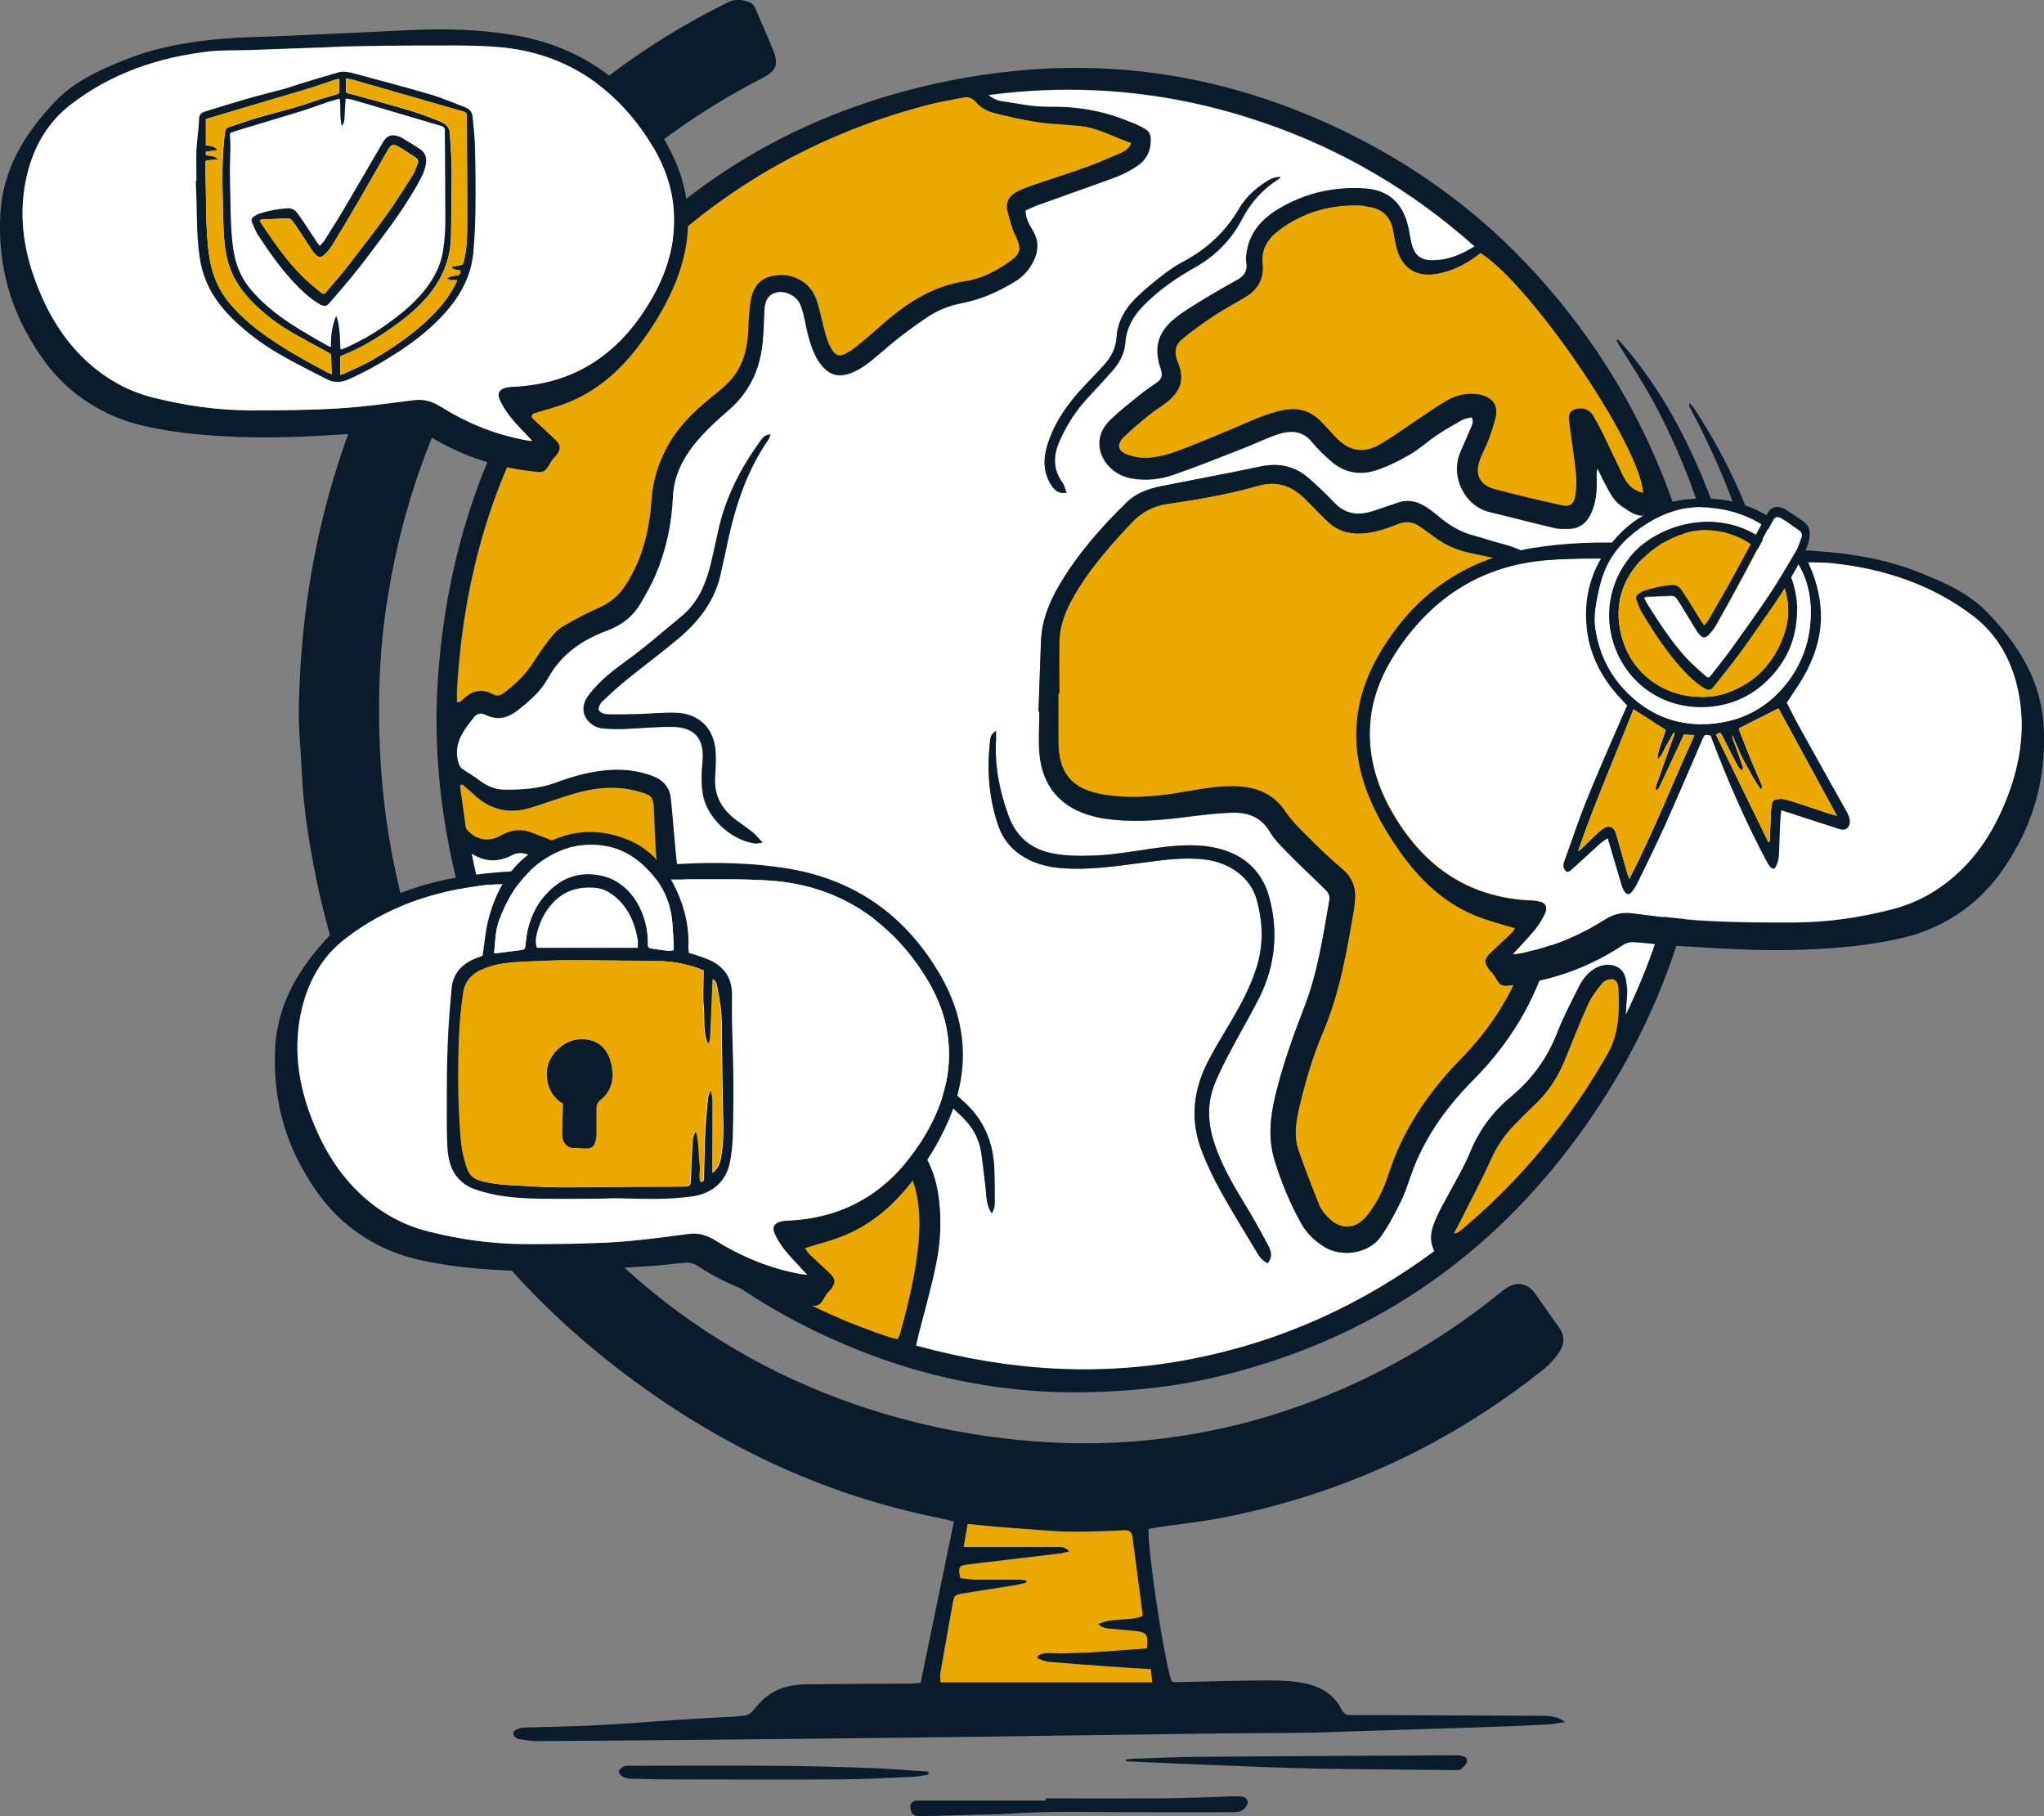
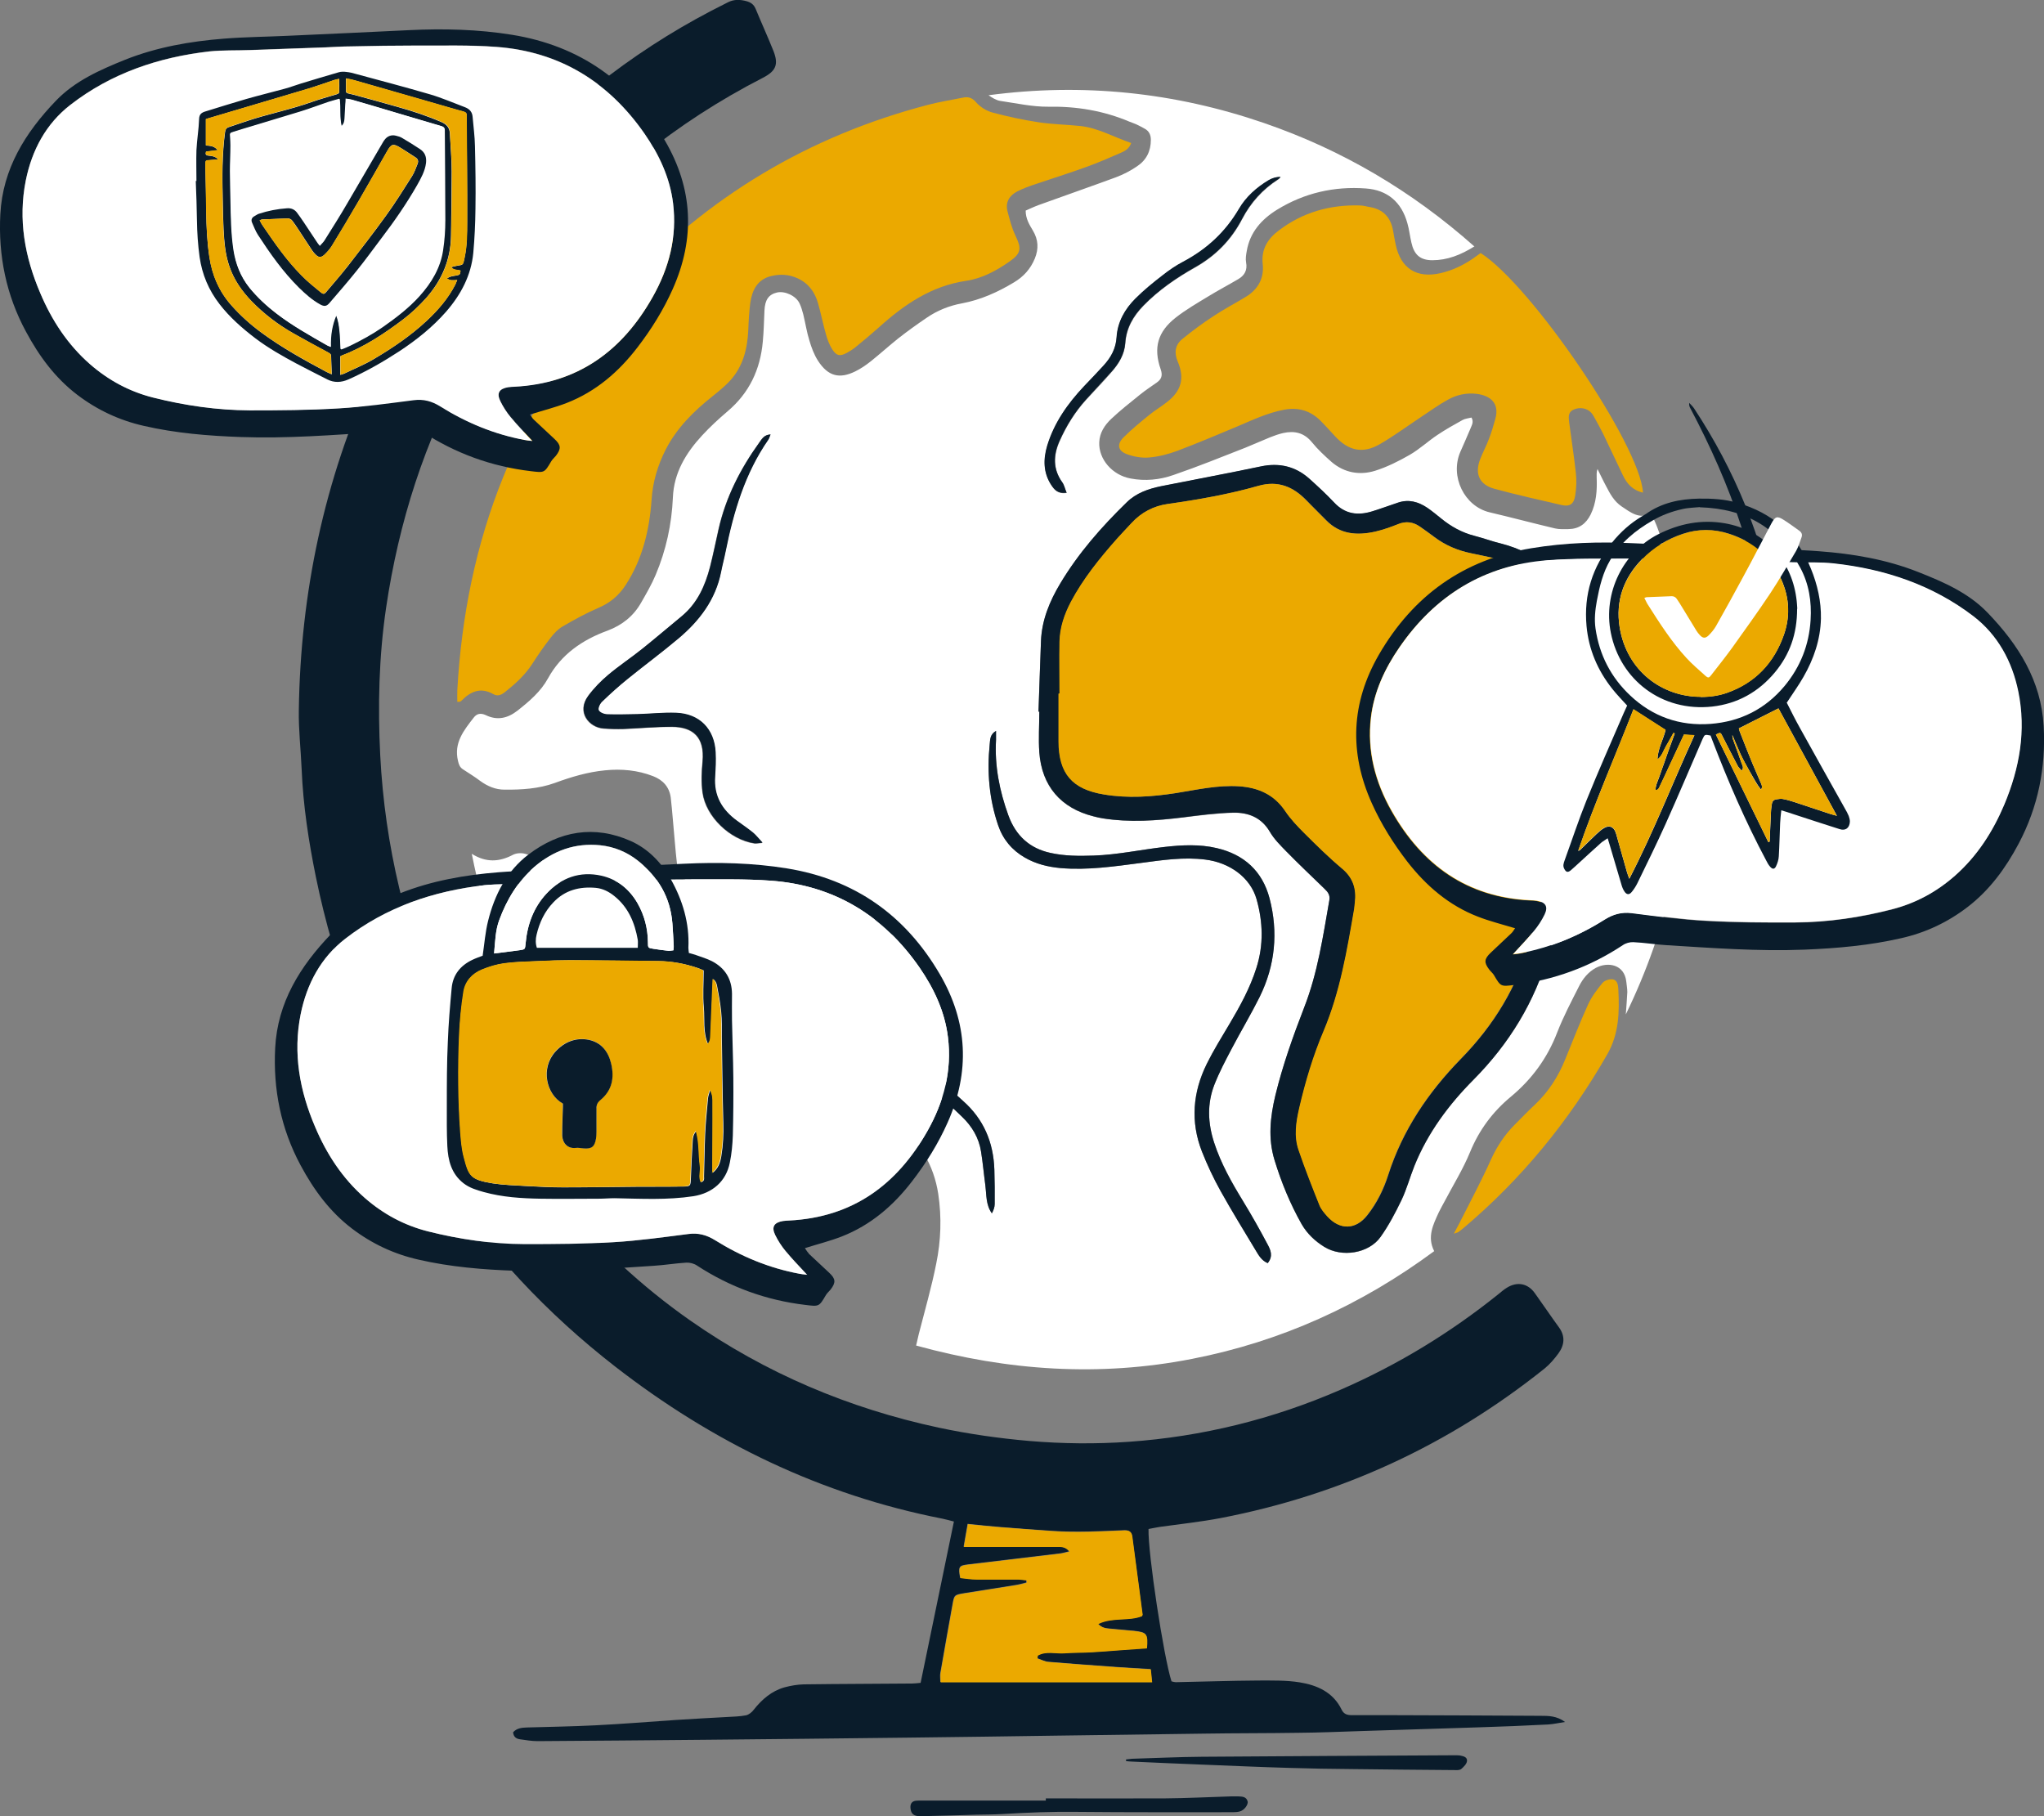
<svg xmlns="http://www.w3.org/2000/svg" version="1.1" viewBox="0 0 1227.8 1090.8">
  <rect x="0" y="0" width="1227.8" height="1090.8" fill="#808080" stroke="none" />
  <defs>
    <style>
      .cls-1 {
        fill: #0a1c2b;
      }

      .cls-2 {
        fill: #fff;
      }

      .cls-3 {
        fill: #eba900;
      }
    </style>
  </defs>
  <g>
    <g id="Layer_1">
      <g>
        <g>
          <path class="cls-1" d="M689.9,918.4c-.4,14.5,9.1,76.9,13.8,91.5.8.2,1.8.5,2.7.5,16.5-.3,32.9-.9,49.4-1,8.3,0,16.8-.2,24.9,1.1,10.5,1.7,20.1,5.9,25.2,16.4,1.3,2.7,3.3,3.3,6.1,3.3,7.1,0,14.2,0,21.3,0,30.7.1,61.3.2,92,.4,4.9,0,9.8,0,14.8,3.7-3.9.6-7,1.3-10.1,1.5-13.7.7-27.5,1.3-41.2,1.7-24.2.8-48.3,1.5-72.5,2.3-12.1.4-24.2.9-36.2,1-19,.3-38,.2-56.9.5-29.4.4-58.8.8-88.2,1.2-29.8.4-59.6.9-89.4,1.2-41.1.5-82.2.9-123.2,1.3-33.2.3-66.3.6-99.5.8-3.5,0-7-.6-10.5-1.1-2.2-.3-3.9-1.3-4.2-4.2,2.2-2.5,5.2-2.8,8.3-2.9,13.7-.4,27.5-.6,41.2-1.3,16-.8,32-2.1,48-3.2,10.4-.7,20.8-1.2,31.2-1.8,3.7-.2,7.5-.3,11.2-1,1.8-.4,3.6-1.9,4.7-3.4,4.9-6.2,10.7-11.2,18.4-13.4,3.8-1,7.7-1.7,11.6-1.8,21.7-.3,43.4-.3,65.1-.5,1.4,0,2.9-.2,5.1-.4,6.6-32.1,13.3-64.2,20-96.9-2.5-.6-4.7-1.3-6.8-1.7-73.1-14.3-138.1-45.9-196.7-91.4-20.3-15.8-39.3-33-56.8-51.8-24.8-26.6-45.9-56.1-64.1-87.7-27.9-48.5-47.7-100-58.9-154.8-4.3-21.2-7.6-42.6-8.5-64.4-.5-11.9-1.9-23.7-1.7-35.5,1-70.5,15.2-138.1,44.6-202.4,19.3-42.2,43.8-81,74.5-115.9,36.7-41.8,79.4-76.1,128.8-101.9,3.3-1.7,6.7-3.4,10-5.1,3.6-1.8,7.3-1.6,11-.6,2.6.7,4.4,2,5.5,4.6,3.5,8.5,7.3,16.8,10.7,25.3,3.2,8.2,1.5,12.1-6.5,16.2-25.9,13.3-50.2,29-72.8,47.3-43.2,34.9-78,76.8-105,125.3-25.3,45.5-40.8,94.3-48.4,145.8-4.3,29.4-5,58.9-3.5,88.5,2.8,54.3,15.3,106.3,37.1,156,18,41,42,78.2,71.2,112.1,23.1,26.8,48.7,50.9,77.7,71.2,45.4,31.8,95.4,52.9,149.4,64.5,17.9,3.8,36,6.4,54.4,8,20,1.7,40,1.9,60,.5,44-3.1,86.4-13.6,126.9-31.2,34.3-14.9,65.9-34.1,95-57.5,1.6-1.3,3.2-2.7,5-3.8,6.2-3.9,12.7-2.7,16.9,3.3,4.9,6.8,9.5,13.7,14.4,20.4,3.9,5.3,3.4,10.6-.2,15.6-2.4,3.3-5.2,6.6-8.4,9.2-57.4,45.9-122.3,75.9-194.5,89.8-12,2.3-24.3,3.6-36.5,5.3-2.1.3-4.1.8-6.5,1.2ZM565,1010.3h126.9c-.3-3-.5-5.4-.8-7.8-7.4-.5-14.2-.8-21-1.3-13.5-1-27-1.9-40.5-3.1-2.2-.2-4.4-1.4-6.6-2.1,0-.6.1-1.1.2-1.7,5-2.9,10.7-1,16-1.4,5.4-.4,10.8-.3,16.2-.6,5.6-.3,11.2-.8,16.8-1.2,5.6-.4,11.1-.8,16.6-1.2.7-8.7,0-9.6-7.7-10.4-4.8-.5-9.5-.8-14.3-1.3-2.4-.2-4.8-.3-7.3-2.9,8.8-4.2,18.3-1.5,26.3-4.7.2-.5.4-.7.4-.9-2-15.7-4.1-31.3-6.2-47-.4-2.8-2-3.7-4.8-3.6-14.3.6-28.7,1.4-43.1.4-10.4-.7-20.7-1.4-31.1-2.3-6.4-.5-12.7-1.2-19.8-1.9-.8,4.7-1.5,8.8-2.4,13.7,2.9,0,4.9,0,7,0,16.3,0,32.5,0,48.8,0,2.5,0,5.2-.3,7.6,2.8-2.3.5-3.8,1-5.3,1.2-18.4,2.2-36.8,4.4-55.2,6.6-5.8.7-6.2,1.3-5,8.1,3.2.3,6.4.8,9.7.9,8.1.1,16.3,0,24.4,0,1.9,0,3.8.3,5.7.5,0,.5,0,1,0,1.4-1.9.5-3.8,1-5.8,1.4-10.5,1.7-21,3.3-31.5,5-6,1-6.1,1.1-7.1,6.8-2.5,13.7-4.9,27.5-7.3,41.2-.3,1.6,0,3.2,0,5.2Z" />
-           <path class="cls-1" d="M1027.9,433c-.4,91.5-25.2,172.1-76,243.9-55.4,78.3-130,129.3-224,150.8-22.8,5.2-45.9,7.6-69.3,8.4-56.9,2-110.9-9.7-162.4-33.5-34.5-15.9-65.8-36.8-94.5-61.6-39.2-33.8-69.7-74.4-93.2-120.4-21-41-34.9-84.3-41.8-129.7-4.1-26.9-5.5-53.9-3.8-81,5-78.7,29.4-150.7,76.1-214.4,54.3-74.2,126.4-122.2,216-143.7,24.2-5.8,48.6-9.3,73.5-10.6,64.1-3.1,124.5,10.7,181.8,39,42.7,21.1,80.4,49.1,112.4,84.4,48.9,53.8,80.8,116.5,96.4,187.4,4.3,19.6,7.2,39.3,8,59.4.3,8.3.8,16.6,1,21.6ZM885.8,147.9c-37.6-33.5-79.5-58.1-126.4-74.2-53.8-18.5-108.9-24.2-165.5-16.7,2.2,1.6,4.6,3.1,7,3.4,9.7,1.4,19.4,3.6,29,3.5,17-.2,33.2,2.4,48.7,9,1.3.6,2.8,1,4.1,1.6,1.7.8,3.3,1.7,5,2.6,2.6,1.5,3.7,3.7,3.7,6.7,0,6.8-2.7,12.2-8.3,15.9-4,2.6-8.3,4.9-12.7,6.6-15.4,5.7-31,11.1-46.5,16.7-2.7,1-5.3,2.2-7.7,3.3,0,5.1,2.3,8.6,4.4,12.1,3.2,5.4,3.5,10.8,1.1,16.7-2.6,6.3-6.8,10.9-12.5,14.3-9.7,5.8-20,10.4-31.2,12.6-7.7,1.5-14.8,4.3-21.3,8.7-5.8,4-11.6,8.1-17.2,12.5-5.6,4.4-10.8,9.2-16.3,13.6-2.9,2.3-6,4.5-9.4,6.1-9.2,4.4-16.2,3.2-22.4-6.5-2.3-3.6-3.8-7.9-5.1-12-1.6-5.2-2.4-10.6-3.7-15.8-.5-2.2-1.2-4.4-2.2-6.5-2.2-4.6-8.9-7.7-13.6-6.6-5,1.1-7.2,4.4-7.5,10.8-.3,6.2-.4,12.5-1,18.7-1.5,16.7-8.1,30.8-21.1,41.8-5.4,4.6-10.6,9.4-15.4,14.6-9.7,10.5-16.9,22.4-17.5,37.1-.7,16.2-4.1,31.8-10.4,46.7-2.4,5.7-5.6,11.2-8.7,16.6-4.6,8.1-11.4,13.5-20.2,16.8-15,5.6-27.7,14.1-35.7,28.6-4.4,8-11.2,13.9-18.3,19.4-6,4.7-12.3,6.1-19.2,2.7-3-1.5-5.3-.8-7.2,1.6-5.8,7.6-12,15.1-9.4,25.9.5,2.2,1.1,3.8,3,5.1,3.5,2.3,7.1,4.5,10.4,7,4.3,3.2,9.2,5.2,14.5,5.2,10.2.1,20.5-.5,30.2-4,9.8-3.6,19.8-6.6,30.2-7.6,9.9-.9,19.6,0,28.9,3.5,5.9,2.3,9.7,6.4,10.6,12.8.6,4.1.9,8.3,1.2,12.4.9,9.3,1.5,18.7,2.6,27.9.6,5.3,3.9,9.3,8.8,11.4,5.1,2.2,10.5,4.2,15.9,5.3,13.5,2.8,27.1,4.8,40.6,7.4,8.2,1.6,15.6,5.2,20.6,12,4.4,6,9,12.3,11.4,19.2,5.9,17.1,11,34.5,11.9,52.9.4,8.1,2.1,16.1,5.2,23.7,3.9,9.6,11,16.5,18.5,23.3,12.8,11.5,21.4,25.4,24,42.7,2.1,14,1.6,27.9-1.2,41.7-2.9,14.3-7,28.3-10.5,42.4-.5,2.1-1,4.3-1.6,6.9,55.2,15.2,110.1,18.8,165.8,8,53.2-10.4,101.4-32.2,145.4-64.7-4.4-8.6-.6-16,2.8-23.4,1-2.3,2.3-4.4,3.5-6.6,5.1-9.8,11-19.3,15.2-29.4,5.5-13.3,13.7-24.3,24.6-33.4,12.7-10.5,21.9-23.2,27.8-38.6,3.7-9.5,8.5-18.5,13.1-27.7,2.3-4.5,5.4-8.5,10-11,7.3-3.9,17.3-2.2,18.4,8.3.2,2.1.6,4.1.6,6.2-.2,4.5-.6,9-.9,13.4,25.2-51.8,37.3-106.6,38.1-164,.6-44.9-12.3-120.9-23.2-136.8-6.8,3.6-12-.6-17.4-4.3-4.5-3.1-7-7.7-9.4-12.3-1.8-3.4-3.4-6.8-5.1-10.2-.7,2-.6,3.7-.5,5.3.3,7.6-.1,15-3.6,22-2.7,5.6-7,8.7-13.3,8.8-2.7,0-5.5.2-8.1-.4-13.2-3.1-26.3-6.5-39.4-9.7-15-3.6-23.9-21.4-17.5-36.3,2-4.6,4.1-9.1,6-13.8.8-2,2.3-4,.7-6.8-1.9.5-3.9.6-5.4,1.5-5.1,2.8-10.2,5.7-15,8.9-5.7,3.8-10.8,8.6-16.7,12-6.6,3.8-13.6,7.4-20.9,9.6-9.2,2.9-18.3,1.3-25.9-5.2-4.3-3.6-8.4-7.5-11.9-11.9-4.7-5.8-10.5-7.1-17.3-5.6-2.6.6-5.2,1.5-7.7,2.5-5,2-9.9,4.3-15,6.3-14.4,5.6-28.7,11.4-43.2,16.4-8.3,2.8-17,3.8-25.8,2.1-10.9-2.1-19.2-11.6-18.8-21.7.2-5.8,3.3-10.4,7.2-14.1,5.4-5.1,11.3-9.8,17.2-14.5,3.2-2.6,6.7-4.9,10.1-7.3,2.9-2.1,3.7-4.3,2.4-8-4.5-12.9-1.8-22.5,9-31,6-4.7,12.8-8.6,19.3-12.6,6-3.7,12.3-7,18.4-10.6,3.7-2.2,5.5-5.4,4.6-10-.4-2.2,0-4.6.4-6.8,1.9-11.3,9-19.1,18.3-24.9,16.3-10,34.2-14.1,53.2-12.7,13,1,21.5,8.3,25,20.9,1,3.8,1.5,7.8,2.4,11.6,1.6,7.2,5.2,10.6,12.6,10.6,8.9,0,17-3.1,25.4-8.4ZM274.7,421.7c.9,0,1.2,0,1.3,0,.4-.2.7-.4,1-.7,5.5-5.6,11.6-8,19-3.9,2.6,1.4,4.7.6,6.9-1.1,6.2-4.9,12.1-10.2,16.5-17,3.4-5.2,6.9-10.4,10.8-15.4,2.1-2.7,4.7-5.5,7.6-7.2,7-4.1,14.2-8,21.6-11.2,6.8-3,11.9-7.3,16-13.4,10.3-15.6,14.5-33.1,15.7-51.4.7-10.9,3.7-20.9,8.6-30.4,6.6-12.9,16.7-22.8,27.9-31.7,3.7-3,7.6-6,10.7-9.5,7.8-8.6,10.5-19.2,10.9-30.5.2-5.4.4-10.8,1.2-16.2,1-7.7,4.3-14.1,12.6-16.1,5.3-1.3,10.7-1,15.9,1.4,6.6,3,10.3,8.3,12.2,15,1.8,6.2,3,12.6,4.8,18.8.9,3.2,2.1,6.4,3.9,9.1,2.5,3.8,4.5,4,8.5,1.9,1.8-1,3.6-2.1,5.2-3.4,4.8-4,9.7-8,14.3-12.1,15.1-13.6,31.4-24.7,52.1-27.8,9.8-1.5,18.6-6.2,26.6-11.9,6.8-4.8,6.9-7.9,3.2-15.2-2.3-4.6-3.6-9.7-4.8-14.7-1.4-5.4,1.1-9.4,5.8-11.9,3.3-1.7,6.9-3,10.4-4.2,10.2-3.5,20.6-6.7,30.8-10.4,7-2.5,13.9-5.5,20.8-8.5,2.5-1.1,5.2-2.4,6.5-6-10.3-3.5-19.6-9-30.4-10.2-8.5-.9-17.1-1.1-25.5-2.3-9.2-1.4-18.4-3.3-27.4-5.8-3.6-1-7.4-3.3-9.9-6.2-2.5-3-4.9-3.3-8.2-2.7-6.9,1.4-13.9,2.6-20.8,4.3-71.4,18.7-132.3,55-182.5,109.3-31,33.6-55.2,71.6-72.4,113.9-16.7,41.1-25.2,84.1-27.7,128.3-.1,2.4,0,4.8,0,7.2ZM539.3,804.3c.5-1.1.9-1.8,1.2-2.5,4.8-16.8,8.9-33.8,10.9-51.3,1.3-11.4,1.6-22.8-.9-34.1-1.8-8.4-5.4-15.8-11.1-22.1-3.8-4.2-7.8-8.2-12-11.8-14.8-12.9-22.6-29.5-24.1-48.6-1.4-18.5-5.5-36.2-11-53.7-3.9-12.5-11.9-21.3-25.8-23.5-9.5-1.5-18.8-3.4-28.3-5.2-8.8-1.6-17.6-3.2-25.7-7.3-9.6-4.9-15.3-12.6-17.3-23.1-.6-2.9-.9-5.8-1.1-8.7-.5-8.7-.9-17.5-1.2-26.2-.3-7.3-1.1-8.5-8.1-10.5-.6-.2-1.2-.3-1.8-.5-13.3-3.6-26.4-2.1-39.4,1.9-8.4,2.5-16.6,5.6-24.9,8.1-12.6,3.8-23.9,1.3-33.6-7.7-2.4-2.2-4.9-4.2-7.3-6.4-.4.2-.8.4-1.2.7,1.1,8.2,2.2,16.4,3.4,24.5.1.8.5,1.6,1,2.2,5.4,6.1,13,7.3,20.1,3.2,5.7-3.4,11.7-4.2,18-1.9,5.1,1.9,10.2,3.7,15.1,5.9,14.1,5.9,23,16.3,25.5,31.5,3.5,20.9,10.5,40.7,19.1,60,2.4,5.4,3.6,11.6,4.1,17.5.4,5.5-.7,11.2-1.3,16.8-1.2,11-2.9,21.9-.7,32.9,3.5,17.4,8.9,34.2,16.3,50.4,2.8,6.2,6.4,11.4,11.6,15.9,37,32.9,78.9,57,125.9,72.4,1.5.5,3.1.7,4.9,1.1ZM986.9,295.9c-1.8-28.5-67-124.3-97.5-143.7-1.6,1.1-3.2,2.3-4.9,3.5-5.9,4.1-12.3,7-19.3,8.6-14.2,3.2-23.7-2.8-26.8-17-.6-2.8-1.1-5.7-1.6-8.6-1.5-7.8-5.8-12.7-13.8-14.1-2.1-.4-4.1-1-6.2-1-17.9-.5-34.2,4.1-48.6,15-6.7,5-10.7,11.3-9.7,20.3.9,8.4-2.8,15-10,19.5-6.4,3.9-13.1,7.4-19.3,11.5-6.6,4.4-13,9-19.1,14-4.3,3.5-4.8,8.2-2.6,13.6,4.2,9.9,2.1,17.5-6.5,24.2-3.5,2.7-7.3,4.9-10.6,7.7-5.3,4.3-10.7,8.7-15.5,13.5-4.1,4.1-3.4,8.1,2,10.1,4.2,1.5,9,2.4,13.3,2,5.7-.5,11.5-2,17-4,12.1-4.5,24-9.5,35.9-14.6,9.2-3.9,18.2-8.2,28.2-10.1,8.5-1.6,15.7.5,21.8,6.5,3.1,3.1,6,6.4,9,9.6,8,8.5,16.5,10.6,26.9,4.5,8.6-5,16.6-11,25-16.5,5.2-3.4,10.3-7.1,15.7-10.1,5.4-2.9,11.4-4.3,17.5-3.5,6.9.9,13.8,4.8,11,15.1-1.1,4-2.3,8-3.8,11.9-1.6,4.1-3.6,8-5.2,12-3.5,8.8-.7,15.4,8.5,18,13.2,3.6,26.7,6.7,40.1,9.7,5,1.1,7.6-.5,8.4-5.6.7-4.5.9-9.1.4-13.6-1.1-10.1-2.8-20.2-4-30.3-.3-2.8-1-6,2.5-7.7,3.7-1.8,8.4-1,10.9,2,.9,1.1,1.6,2.4,2.3,3.7,1.6,2.9,3.3,5.8,4.7,8.8,4,8.2,7.9,16.6,11.8,24.8,2.4,5,5.8,9,12.1,10.5ZM283.5,512.9c14.9,75,49.4,139.6,102.2,194.6-.4-2.3-1.3-4.3-2.2-6.3-6.6-14.2-12.5-28.8-13.7-44.5-.7-9.3,0-18.7,1.1-28,1.4-11.5.6-22.3-5.1-32.7-3.3-6-5.5-12.6-8.1-19-5.2-12.8-7.6-26.4-10-39.9-1.5-8.5-6.6-14.4-14.1-17.9-5.8-2.7-12-4.6-18.2-6.4-2.2-.6-5.1-.5-7.1.6-8.3,4.4-16.2,4.8-24.7-.5ZM873.3,741c1.9-.6,2.3-.7,2.6-.9,1-.7,2-1.5,3-2.3,35.1-29.6,63.7-64.5,86.5-104.4,7.2-12.5,7.3-25.8,6.7-39.3-.1-2.4-.6-5.6-3.6-5.9-2-.2-4.8.8-6,2.3-3.3,4-6.5,8.2-8.6,12.9-4.9,10.8-9.2,21.9-13.7,32.9-4.2,10.4-10.1,19.6-18.3,27.3-4.1,3.9-8,7.9-12,11.9-6.1,6.1-10.7,13.1-14.3,21-5.8,12.7-12.4,25-18.6,37.5-1,2-2.1,3.9-3.7,7Z" />
-           <path class="cls-1" d="M972.1,204c3.2,3.7,6.5,7.4,9.5,11.2,20.1,25.4,34.5,54,46,84.1,12.2,32.1,20.3,65.2,23.7,99.4,2.3,23.5,2.6,47-1,70.4-.5,3-1.3,6-2,9.1-4.1-.2-6-1.9-5.9-5.5.1-3.1.6-6.2.8-9.3,2.3-34.7-.6-69.1-7.7-103.1-8.6-41.4-21.9-81.2-42.1-118.6-6.3-11.7-13.7-22.8-20.7-34.2-.6-1-1.1-2-1.7-2.9.3-.2.6-.4.9-.7Z" />
          <path class="cls-1" d="M628.3,1080.2c23.7,0,47.5.1,71.2,0,13.3-.1,26.6-.8,39.9-1.2,1.5,0,2.9,0,4.4,0,2.3.1,4.8.1,5.6,2.9.6,1.9-1.9,5.3-4.5,6.1-1.4.4-2.9.5-4.3.5-31.2,0-62.5.1-93.7-.2-15-.2-29.9.4-44.8,1.3-5.2.3-10.4.3-15.6.4-11.2.3-22.5.7-33.7.9-4,0-5.6-1.5-5.9-4.9-.2-2.4.7-4.1,3.3-4.4,1.2-.1,2.5-.1,3.7-.1,24.8,0,49.6,0,74.3,0,0-.4,0-.8,0-1.3Z" />
          <path class="cls-1" d="M676.4,1056.8c1.2-.1,2.4-.3,3.6-.4,13.9-.4,27.9-1.1,41.8-1.2,50.6-.4,101.3-.6,151.9-.9,1,0,2.1,0,3.1.1,2.1.4,4.7.9,4.4,3.4-.2,1.7-1.9,3.4-3.4,4.7-.8.7-2.4.8-3.6.7-20.6-.2-41.2-.3-61.9-.6-12.5-.1-25-.3-37.5-.7-17.7-.5-35.4-1.3-53-2-13.9-.5-27.9-1.2-41.8-1.8-1.2,0-2.4-.2-3.6-.3,0-.4,0-.8,0-1.3Z" />
          <path class="cls-1" d="M1068.5,438.8c-5.2-2.1-6.1-3.2-5.8-6.9,2.6-39.9-4.8-78.4-16.9-116.1-7.9-24.4-18.4-47.8-30.4-70.5-.5-.9-.9-1.8-.7-3.3,1,1.1,2.1,2.1,2.9,3.3,24.5,37.2,41.1,77.5,49.1,121.4,2.8,15.2,4.1,30.5,4.7,45.9.3,7-.6,14.1-1.2,21.2-.1,1.6-1,3.1-1.7,5Z" />
-           <path class="cls-1" d="M557.7,1065.9c-2.8.4-5.6,1.1-8.4,1.3-14.8.6-29.5,1.5-44.3,1.6-34.2.2-68.4,0-102.5,0-7.3,0-14.6-.2-21.9-.4-2.1,0-4.3-.2-6.1-1-1.2-.5-2.8-2.2-2.8-3.3,0-1.1,1.8-2.5,3.1-3.1,1.2-.6,2.9-.4,4.3-.4,27.7,0,55.4-.2,83.2,0,19.6.1,39.2.6,58.7,1.3,12.2.4,24.4,1.4,36.6,2.2,0,.6,0,1.2.1,1.8Z" />
          <path class="cls-3" d="M565,1010.3c0-2-.2-3.6,0-5.2,2.4-13.7,4.8-27.5,7.3-41.2,1-5.7,1.2-5.8,7.1-6.8,10.5-1.7,21-3.3,31.5-5,1.9-.3,3.9-.9,5.8-1.4,0-.5,0-1,0-1.4-1.9-.2-3.8-.5-5.7-.5-8.1,0-16.3,0-24.4,0-3.3,0-6.6-.6-9.7-.9-1.2-6.8-.9-7.4,5-8.1,18.4-2.2,36.8-4.4,55.2-6.6,1.6-.2,3.1-.7,5.3-1.2-2.4-3.1-5.1-2.8-7.6-2.8-16.3,0-32.5,0-48.8,0-2,0-4.1,0-7,0,.8-4.9,1.6-9,2.4-13.7,7,.7,13.4,1.4,19.8,1.9,10.4.8,20.7,1.5,31.1,2.3,14.4,1,28.7.2,43.1-.4,2.8-.1,4.4.7,4.8,3.6,2.1,15.7,4.1,31.3,6.2,47,0,.2-.2.4-.4.9-8,3.2-17.5.5-26.3,4.7,2.5,2.6,5,2.6,7.3,2.9,4.8.5,9.5.8,14.3,1.3,7.7.9,8.4,1.8,7.7,10.4-5.5.4-11,.8-16.6,1.2-5.6.4-11.2.9-16.8,1.2-5.4.3-10.8.2-16.2.6-5.3.4-11-1.5-16,1.4,0,.6-.1,1.1-.2,1.7,2.2.7,4.4,1.9,6.6,2.1,13.5,1.1,27,2.1,40.5,3.1,6.8.5,13.6.8,21,1.3.3,2.5.5,4.8.8,7.8h-126.9Z" />
          <path class="cls-2" d="M885.8,147.9c-8.4,5.3-16.5,8.4-25.4,8.4-7.4,0-11-3.4-12.6-10.6-.9-3.9-1.3-7.8-2.4-11.6-3.5-12.7-12-20-25-20.9-19-1.4-36.9,2.7-53.2,12.7-9.4,5.8-16.4,13.6-18.3,24.9-.4,2.2-.8,4.6-.4,6.8.9,4.6-.9,7.8-4.6,10-6.1,3.6-12.4,6.9-18.4,10.6-6.6,4-13.3,7.9-19.3,12.6-10.8,8.5-13.5,18.1-9,31,1.3,3.7.5,6-2.4,8-3.4,2.4-6.9,4.7-10.1,7.3-5.8,4.7-11.7,9.3-17.2,14.5-3.9,3.7-7,8.3-7.2,14.1-.4,10.2,7.9,19.7,18.8,21.7,8.8,1.7,17.6.8,25.8-2.1,14.6-5,28.9-10.8,43.2-16.4,5-2,10-4.3,15-6.3,2.5-1,5.1-1.9,7.7-2.5,6.8-1.5,12.6-.2,17.3,5.6,3.5,4.3,7.7,8.2,11.9,11.9,7.6,6.4,16.7,8,25.9,5.2,7.3-2.3,14.3-5.8,20.9-9.6,5.9-3.4,11-8.2,16.7-12,4.8-3.2,9.9-6.1,15-8.9,1.6-.9,3.5-1,5.4-1.5,1.6,2.8,0,4.8-.7,6.8-1.9,4.6-4,9.2-6,13.8-6.4,14.9,2.5,32.7,17.5,36.3,13.2,3.1,26.3,6.6,39.4,9.7,2.6.6,5.4.4,8.1.4,6.3-.1,10.5-3.2,13.3-8.8,3.4-7,3.9-14.4,3.6-22,0-1.7-.2-3.3.5-5.3,1.7,3.4,3.3,6.9,5.1,10.2,2.4,4.6,4.8,9.2,9.4,12.3,5.4,3.6,10.6,7.8,17.4,4.3,10.9,16,23.8,91.9,23.2,136.8-.8,57.4-12.9,112.2-38.1,164,.3-4.5.7-9,.9-13.4,0-2.1-.4-4.1-.6-6.2-1.1-10.5-11.1-12.2-18.4-8.3-4.5,2.5-7.7,6.4-10,11-4.6,9.1-9.4,18.2-13.1,27.7-5.9,15.4-15.2,28.1-27.8,38.6-10.9,9-19.1,20-24.6,33.4-4.2,10.2-10.1,19.7-15.2,29.4-1.2,2.2-2.4,4.4-3.5,6.6-3.4,7.4-7.2,14.8-2.8,23.4-44,32.5-92.1,54.3-145.4,64.7-55.6,10.9-110.6,7.2-165.8-8,.6-2.6,1.1-4.7,1.6-6.9,3.6-14.1,7.7-28.2,10.5-42.4,2.8-13.7,3.3-27.7,1.2-41.7-2.6-17.3-11.2-31.2-24-42.7-7.5-6.7-14.6-13.6-18.5-23.3-3.1-7.6-4.8-15.6-5.2-23.7-.9-18.3-6-35.8-11.9-52.9-2.4-6.9-7-13.2-11.4-19.2-5-6.8-12.5-10.4-20.6-12-13.5-2.6-27.1-4.7-40.6-7.4-5.5-1.1-10.8-3.1-15.9-5.3-4.8-2.1-8.1-6.1-8.8-11.4-1.1-9.3-1.7-18.6-2.6-27.9-.4-4.1-.7-8.3-1.2-12.4-.9-6.4-4.7-10.5-10.6-12.8-9.3-3.6-19-4.5-28.9-3.5-10.4,1-20.4,4-30.2,7.6-9.7,3.5-20,4.1-30.2,4-5.3,0-10.1-2-14.5-5.2-3.3-2.5-6.9-4.7-10.4-7-1.9-1.2-2.5-2.9-3-5.1-2.6-10.8,3.5-18.3,9.4-25.9,1.8-2.4,4.1-3,7.2-1.6,6.9,3.4,13.2,2,19.2-2.7,7.1-5.6,14-11.5,18.3-19.4,8-14.5,20.7-23.1,35.7-28.6,8.8-3.3,15.6-8.7,20.2-16.8,3.1-5.4,6.3-10.9,8.7-16.6,6.3-14.9,9.7-30.5,10.4-46.7.6-14.7,7.8-26.6,17.5-37.1,4.8-5.2,10-10,15.4-14.6,13-11,19.6-25.1,21.1-41.8.6-6.2.7-12.5,1-18.7.3-6.4,2.5-9.6,7.5-10.8,4.8-1.1,11.5,2,13.6,6.6,1,2.1,1.6,4.3,2.2,6.5,1.3,5.3,2.1,10.7,3.7,15.8,1.2,4.1,2.8,8.4,5.1,12,6.2,9.7,13.2,11,22.4,6.5,3.3-1.6,6.5-3.8,9.4-6.1,5.5-4.4,10.8-9.2,16.3-13.6,5.6-4.4,11.3-8.5,17.2-12.5,6.4-4.4,13.6-7.3,21.3-8.7,11.2-2.1,21.4-6.7,31.2-12.6,5.7-3.4,9.9-8,12.5-14.3,2.4-5.9,2.1-11.3-1.1-16.7-2.1-3.6-4.4-7.1-4.4-12.1,2.5-1.1,5-2.3,7.7-3.3,15.5-5.6,31-11,46.5-16.7,4.5-1.7,8.8-3.9,12.7-6.6,5.6-3.7,8.3-9.1,8.3-15.9,0-3-1.1-5.3-3.7-6.7-1.6-.9-3.3-1.8-5-2.6-1.3-.6-2.7-1-4.1-1.6-15.6-6.6-31.8-9.3-48.7-9-9.7.1-19.4-2.1-29-3.5-2.5-.4-4.8-1.9-7-3.4,56.6-7.5,111.7-1.8,165.5,16.7,46.8,16.1,88.7,40.7,126.4,74.2ZM623.8,427.5c.2,0,.3,0,.5,0,0,8.1-.5,16.3,0,24.4,1.4,20.3,12.9,33.6,32.6,38.5,1.8.5,3.6.9,5.5,1.2,16.2,2.5,32.4,1.4,48.5-.6,9.9-1.2,19.8-2.5,29.8-2.8,9.1-.2,17,2.8,22.1,11.5,2.6,4.4,6.4,8.2,10,11.9,7.5,7.6,15.2,14.9,22.8,22.3,2,1.9,3.5,3.8,2.9,7-3.8,21.7-7,43.6-15.1,64.3-6.7,17.3-12.9,34.7-17.3,52.8-3.1,12.9-4.5,25.8-.5,38.9,4.1,13.4,9.4,26.3,16.3,38.5,3.3,5.7,8,10.2,13.6,13.6,10.5,6.5,26.7,4,33.8-6,4.9-6.9,8.9-14.5,12.6-22.2,3.1-6.6,5-13.7,7.7-20.4,8-19.8,20.6-36.8,35.5-51.8,21.5-21.7,36.8-46.7,45.2-76,9.3-32.4,18.5-64.9,27.7-97.4,6.6-23.5,8.8-47.3,6.1-71.7-1.8-16.8-6.1-32.3-17.2-45.3-4.8-5.7-9.4-11.9-15.2-16.5-8.8-7-18.8-12.3-29.9-15.1-5.5-1.4-10.7-3.4-16.2-4.7-7.4-1.9-13.9-5.5-19.8-10.3-2.8-2.2-5.5-4.5-8.4-6.5-5.4-3.7-11.2-5.4-17.7-3.1-5.1,1.8-10.2,3.6-15.4,5.2-8.6,2.7-16.3,1.7-22.9-5.3-4.7-5-9.7-9.7-14.9-14.3-8.4-7.4-18-9.7-29-7.4-20,4.2-40,7.9-60,11.9-7.7,1.5-15,4.1-20.7,9.7-15.1,14.7-29,30.5-39.9,48.7-6.3,10.7-11.1,22-11.6,34.6-.6,14.2-1,28.3-1.5,42.5ZM761.5,758.7c3.4-4.2,1.7-7.9,0-11.1-4.7-8.8-9.6-17.5-14.8-26.1-6.8-11.3-13.3-22.6-17.4-35.2-3.8-11.7-4.3-23.4.2-34.9,2.9-7.3,6.6-14.4,10.3-21.4,5.5-10.5,11.7-20.7,16.9-31.3,9.3-18.9,11.2-38.8,5.9-59.1-4.3-16.4-15.3-26.4-31.8-30.2-10.3-2.4-20.8-1.8-31.1-.7-14.3,1.6-28.3,4.7-42.7,5.2-8.8.3-17.5.3-26-1.6-12.7-2.8-21-10.5-25.3-22.6-5.3-14.7-8.3-29.7-7.4-45.3,0-1.6,0-3.2,0-5.4-3.8,2.2-3.5,5.5-3.8,8.1-1.7,16.6-.3,32.9,5.1,48.7,2.9,8.3,8.2,14.8,16,19.3,6.7,3.8,13.9,5.6,21.4,6.3,16.3,1.4,32.4-1,48.5-3.1,12.8-1.7,25.5-3.7,38.5-2,14.6,1.8,27.1,10.8,30.8,23.8,3.8,13.7,4.3,27.5-.1,41.3-3.8,12-9.8,23-16.2,33.7-4.7,7.9-9.6,15.7-13.6,23.9-8.5,17-9.9,34.8-2.9,52.7,3.2,8.1,6.9,16.1,11.2,23.7,6.7,12,13.9,23.7,21,35.5,1.8,2.9,3.5,6.2,7.3,7.8ZM457.8,506.2c-2.6-2.8-4-4.6-5.7-6-3.1-2.5-6.3-4.7-9.5-7-9.1-6.6-14.1-15.1-13.2-26.7.4-4.8.6-9.6.3-14.4-.7-14.1-9.7-23.3-23.8-23.8-7.7-.3-15.4.6-23.1.8-6,.2-12.1.4-18.1.1-1.9,0-4.6-1.1-5.2-2.4-.6-1.2.7-4,2-5.2,4.9-4.8,10-9.4,15.4-13.7,10-8.1,20.5-15.8,30.3-24.1,12.7-10.7,22.5-23.4,25.8-40.2.8-4.1,1.9-8.1,2.7-12.2,4.8-23.9,11.5-47,25.7-67.2.5-.8.7-1.7,1.3-3.1-3.9.1-5.2,2.7-6.7,4.8-11.4,15.9-20.2,33-24.5,52.2-1.7,7.5-3.2,15.1-5.1,22.5-3,11.5-7.7,22-17.2,29.8-7.9,6.5-15.6,13.1-23.6,19.5-6.7,5.3-13.8,10.1-20.4,15.6-4.4,3.7-8.6,8-12,12.6-7.2,9.8.6,19,9.2,19.6,3.9.3,7.9.4,11.9.3,9.8-.4,19.5-1.4,29.3-1.3,12.5.1,19.7,6.1,18.3,20.8-.6,6.2-.8,12.6,0,18.7,2,14.5,16.6,28.3,31.1,30.5,1,.1,2-.1,4.6-.3ZM640.7,295.9c-1-2.4-1.4-4.5-2.5-6-5.7-8-5.5-16.2-1.7-24.8,4.1-9.2,9.3-17.7,16.1-25.1,5.1-5.5,10.3-10.9,15.2-16.6,4.3-4.9,7.7-10.4,8.2-17.2.6-9,4.8-16.2,10.9-22.5,9.1-9.4,19.8-16.7,31-23,12.4-7,21.7-16.4,28.3-29.1,5.1-9.7,12.3-17.8,21.7-23.8.5-.3.9-1,1.4-1.4-2.8,0-5.2.7-7.2,2-7.3,4.3-13.6,10-17.8,17.2-8.2,13.9-19.4,24.3-33.6,31.8-4.4,2.3-8.5,5.2-12.5,8.3-5.6,4.4-11.1,8.9-16.1,13.8-6.4,6.3-10.7,13.9-11.3,23.1-.4,6.9-3.4,12.3-7.9,17.2-3.8,4.1-7.7,8.2-11.6,12.3-9.8,10.4-18,21.9-22.2,35.8-2.4,8-2.4,16.1,2.4,23.5,1.8,2.8,3.9,5.5,9.3,4.7ZM519.9,538.6c-.5.3-.9.6-1.4.9,1.3,5.8,5.2,10.3,8.6,15,10.1,13.8,14.4,29.4,14.3,46.3,0,6.7.3,13.3.3,20,0,10.9,4.3,19.8,12.1,27.1,8,7.6,16.1,15.2,24,22.8,6,5.8,10.2,12.7,11.5,21,1.1,6.8,1.6,13.6,2.6,20.4.8,5.6.2,11.5,3.9,16.7.9-1.8,1.7-3.7,1.7-5.6,0-6.9,0-13.8-.2-20.6-.6-16.4-6.4-30.4-18.9-41.4-5.3-4.7-10.2-9.8-15.6-14.4-10.1-8.7-15.3-19.3-14.6-32.9.4-7.6-.4-15.4-1.2-23-.8-7.9-2.5-15.8-6.7-22.6-6.4-10.1-13.5-19.8-20.4-29.7Z" />
          <path class="cls-3" d="M274.7,421.7c0-2.4-.1-4.8,0-7.2,2.5-44.2,11-87.2,27.7-128.3,17.2-42.3,41.3-80.3,72.4-113.9,50.2-54.3,111.1-90.6,182.5-109.3,6.8-1.8,13.9-2.9,20.8-4.3,3.2-.7,5.6-.3,8.2,2.7,2.4,2.8,6.2,5.2,9.9,6.2,9,2.4,18.2,4.4,27.4,5.8,8.4,1.3,17,1.4,25.5,2.3,10.7,1.2,20,6.7,30.4,10.2-1.3,3.6-3.9,4.9-6.5,6-6.9,3-13.8,6-20.8,8.5-10.2,3.7-20.5,6.9-30.8,10.4-3.5,1.2-7.1,2.5-10.4,4.2-4.7,2.5-7.2,6.5-5.8,11.9,1.3,5,2.6,10.1,4.8,14.7,3.6,7.4,3.5,10.5-3.2,15.2-8.1,5.7-16.8,10.5-26.6,11.9-20.8,3.1-37,14.2-52.1,27.8-4.7,4.2-9.5,8.2-14.3,12.1-1.6,1.3-3.4,2.4-5.2,3.4-4,2.1-6,1.8-8.5-1.9-1.8-2.7-3-5.9-3.9-9.1-1.8-6.2-3-12.6-4.8-18.8-1.9-6.7-5.6-11.9-12.2-15-5.2-2.4-10.5-2.7-15.9-1.4-8.3,2-11.5,8.4-12.6,16.1-.7,5.4-1,10.8-1.2,16.2-.5,11.3-3.1,21.9-10.9,30.5-3.2,3.5-7,6.5-10.7,9.5-11.2,8.9-21.2,18.8-27.9,31.7-4.9,9.6-7.9,19.6-8.6,30.4-1.3,18.3-5.5,35.8-15.7,51.4-4,6.1-9.2,10.5-16,13.4-7.4,3.2-14.6,7.1-21.6,11.2-3,1.7-5.5,4.5-7.6,7.2-3.8,4.9-7.4,10.1-10.8,15.4-4.4,6.8-10.2,12-16.5,17-2.2,1.7-4.3,2.6-6.9,1.1-7.5-4.2-13.5-1.7-19,3.9-.3.3-.6.5-1,.7-.1,0-.4,0-1.3,0Z" />
-           <path class="cls-3" d="M539.3,804.3c-1.7-.4-3.3-.6-4.9-1.1-47-15.4-88.9-39.5-125.9-72.4-5.2-4.6-8.7-9.8-11.6-15.9-7.4-16.2-12.9-33-16.3-50.4-2.2-11-.4-22,.7-32.9.6-5.6,1.8-11.2,1.3-16.8-.5-5.9-1.7-12.1-4.1-17.5-8.5-19.3-15.5-39.1-19.1-60-2.6-15.2-11.4-25.6-25.5-31.5-5-2.1-10.1-4-15.1-5.9-6.3-2.3-12.3-1.4-18,1.9-7,4.1-14.7,2.9-20.1-3.2-.5-.6-.9-1.4-1-2.2-1.2-8.2-2.2-16.4-3.4-24.5.4-.2.8-.4,1.2-.7,2.4,2.1,4.9,4.2,7.3,6.4,9.7,9,21,11.5,33.6,7.7,8.4-2.5,16.6-5.6,24.9-8.1,12.9-3.9,26.1-5.5,39.4-1.9.6.2,1.2.3,1.8.5,7,2.1,7.8,3.2,8.1,10.5.3,8.7.7,17.5,1.2,26.2.2,2.9.5,5.8,1.1,8.7,2,10.5,7.8,18.2,17.3,23.1,8.1,4.2,16.9,5.7,25.7,7.3,9.4,1.7,18.8,3.7,28.3,5.2,13.8,2.2,21.8,11,25.8,23.5,5.5,17.5,9.5,35.3,11,53.7,1.5,19.1,9.3,35.7,24.1,48.6,4.2,3.7,8.3,7.7,12,11.8,5.7,6.3,9.3,13.7,11.1,22.1,2.5,11.4,2.2,22.7.9,34.1-2,17.4-6,34.4-10.9,51.3-.2.8-.7,1.5-1.2,2.5Z" />
+           <path class="cls-3" d="M539.3,804.3Z" />
          <path class="cls-3" d="M986.9,295.9c-6.4-1.5-9.7-5.5-12.1-10.5-4-8.3-7.9-16.6-11.8-24.8-1.5-3-3.1-5.9-4.7-8.8-.7-1.3-1.4-2.6-2.3-3.7-2.5-3-7.2-3.8-10.9-2-3.5,1.7-2.8,4.9-2.5,7.7,1.3,10.1,2.9,20.2,4,30.3.5,4.5.3,9.2-.4,13.6-.8,5.2-3.4,6.8-8.4,5.6-13.4-3.1-26.8-6.1-40.1-9.7-9.2-2.5-12-9.2-8.5-18,1.6-4.1,3.7-7.9,5.2-12,1.5-3.9,2.7-7.9,3.8-11.9,2.9-10.3-4-14.2-11-15.1-6.2-.8-12.2.5-17.5,3.5-5.5,3-10.5,6.7-15.7,10.1-8.3,5.5-16.4,11.5-25,16.5-10.4,6.1-19,4-26.9-4.5-3-3.2-5.9-6.5-9-9.6-6.1-6-13.3-8.1-21.8-6.5-10,1.9-19,6.2-28.2,10.1-11.9,5-23.8,10-35.9,14.6-5.4,2-11.2,3.5-17,4-4.4.4-9.2-.5-13.3-2-5.4-2-6.2-5.9-2-10.1,4.8-4.8,10.2-9.2,15.5-13.5,3.4-2.8,7.2-5,10.6-7.7,8.6-6.7,10.7-14.2,6.5-24.2-2.3-5.3-1.7-10,2.6-13.6,6.1-5,12.5-9.7,19.1-14,6.2-4.1,12.9-7.6,19.3-11.5,7.2-4.4,10.9-11.1,10-19.5-1-9,3-15.3,9.7-20.3,14.3-10.9,30.7-15.5,48.6-15,2.1,0,4.1.7,6.2,1,8,1.4,12.4,6.3,13.8,14.1.5,2.9,1,5.8,1.6,8.6,3.1,14.2,12.6,20.2,26.8,17,7-1.6,13.4-4.6,19.3-8.6,1.7-1.2,3.4-2.4,4.9-3.5,30.5,19.4,95.7,115.2,97.5,143.7Z" />
          <path class="cls-2" d="M283.5,512.9c8.5,5.3,16.4,4.9,24.7.5,2-1,4.9-1.2,7.1-.6,6.2,1.8,12.4,3.7,18.2,6.4,7.5,3.5,12.6,9.4,14.1,17.9,2.4,13.5,4.8,27.1,10,39.9,2.6,6.4,4.8,12.9,8.1,19,5.7,10.4,6.5,21.2,5.1,32.7-1.1,9.2-1.8,18.7-1.1,28,1.2,15.7,7.1,30.3,13.7,44.5.9,2,1.9,4,2.2,6.3-52.8-55-87.4-119.5-102.2-194.6Z" />
          <path class="cls-3" d="M873.3,741c1.6-3.1,2.7-5,3.7-7,6.3-12.5,12.9-24.8,18.6-37.5,3.6-7.9,8.2-14.9,14.3-21,4-4,7.9-8.1,12-11.9,8.2-7.7,14.1-16.9,18.3-27.3,4.5-11,8.8-22.1,13.7-32.9,2.1-4.6,5.3-8.9,8.6-12.9,1.2-1.5,4-2.5,6-2.3,3,.3,3.5,3.5,3.6,5.9.7,13.6.5,26.8-6.7,39.3-22.8,39.8-51.4,74.8-86.5,104.4-1,.8-2,1.6-3,2.3-.3.2-.8.3-2.6.9Z" />
          <path class="cls-1" d="M623.8,427.5c.5-14.2,1-28.3,1.5-42.5.5-12.6,5.2-24,11.6-34.6,10.9-18.2,24.8-34,39.9-48.7,5.7-5.6,13-8.1,20.7-9.7,20-4,40.1-7.7,60-11.9,11-2.3,20.7,0,29,7.4,5.1,4.6,10.2,9.3,14.9,14.3,6.5,7,14.2,8,22.9,5.3,5.2-1.6,10.2-3.5,15.4-5.2,6.5-2.2,12.3-.5,17.7,3.1,2.9,2,5.7,4.3,8.4,6.5,5.9,4.8,12.4,8.4,19.8,10.3,5.4,1.4,10.7,3.4,16.2,4.7,11.1,2.8,21.1,8.1,29.9,15.1,5.8,4.6,10.3,10.8,15.2,16.5,11.1,13,15.4,28.5,17.2,45.3,2.6,24.4.5,48.2-6.1,71.7-9.2,32.5-18.4,64.9-27.7,97.4-8.4,29.3-23.7,54.3-45.2,76-14.9,15-27.5,31.9-35.5,51.8-2.7,6.8-4.6,13.9-7.7,20.4-3.7,7.7-7.7,15.3-12.6,22.2-7.1,10-23.3,12.5-33.8,6-5.6-3.5-10.3-7.9-13.6-13.6-6.9-12.2-12.2-25.1-16.3-38.5-4-13-2.6-25.9.5-38.9,4.4-18.1,10.6-35.5,17.3-52.8,8.1-20.7,11.3-42.6,15.1-64.3.6-3.3-.9-5.1-2.9-7-7.6-7.4-15.4-14.7-22.8-22.3-3.6-3.7-7.5-7.5-10-11.9-5.1-8.7-13-11.7-22.1-11.5-9.9.2-19.9,1.5-29.8,2.8-16.2,2-32.3,3.2-48.5.6-1.8-.3-3.7-.7-5.5-1.2-19.6-4.9-31.1-18.2-32.6-38.5-.6-8.1,0-16.2,0-24.4-.2,0-.3,0-.5,0ZM636.4,416.6c-.1,0-.3,0-.4,0,0,9.6,0,19.2,0,28.8.1,19.3,8.2,28.7,27.3,31.8,14.4,2.4,28.7,1.4,42.9-.8,12.8-2,25.4-5,38.4-4.1,11.3.8,20.9,4.8,27.5,14.8,3.2,4.8,7.3,9.1,11.4,13.2,7.4,7.3,14.8,14.7,22.8,21.4,6.7,5.6,8.7,12.4,7.7,20.5-.2,1.2-.2,2.5-.4,3.7-4.3,24.8-8.4,49.7-18.3,73.2-6.3,15-11,30.6-14.7,46.4-2,8.4-3.3,17-.4,25.3,3.9,11.2,8.2,22.3,12.6,33.3,1,2.4,2.9,4.6,4.7,6.6,7.6,8.3,17,8,23.9-.8,5.8-7.3,9.8-15.5,12.6-24.3,8.6-26.8,24-49.5,43.4-69.4,20-20.4,34.3-43.7,41.8-71.4,7.9-29.2,16.3-58.2,25.1-87.1,7.1-23.6,10.4-47.6,9.4-72.2-.5-11.1-.8-22.2-6.8-32-3.6-5.9-7.9-11.3-11.8-16.9-6.9-9.7-15.8-16.5-27.6-19.1-7.9-1.8-15.8-3.6-23.8-5.2-8.1-1.6-15.5-4.8-22.1-9.8-2.8-2.1-5.7-4.2-8.6-6.2-4.1-2.8-8.3-3.4-13-1.5-4.4,1.8-9,3.4-13.7,4.5-10.9,2.5-21.2,1.8-29.6-6.8-3.9-4-8-7.9-11.9-12-8-8.2-17-12-28.7-8.7-17.8,5.1-36.1,8.3-54.5,10.9-8.5,1.2-15.8,5-21.7,11.4-3,3.2-6,6.3-8.9,9.6-10.4,11.7-20.2,23.8-27.6,37.8-4,7.5-6.6,15.4-6.8,23.8-.3,10.4,0,20.8,0,31.3Z" />
          <path class="cls-1" d="M761.5,758.7c-3.8-1.6-5.5-4.8-7.3-7.8-7.1-11.8-14.3-23.5-21-35.5-4.2-7.6-8-15.6-11.2-23.7-7-17.9-5.5-35.6,2.9-52.7,4.1-8.2,8.9-16,13.6-23.9,6.4-10.8,12.4-21.7,16.2-33.7,4.4-13.8,4-27.6.1-41.3-3.7-13-16.1-22-30.8-23.8-13-1.6-25.7.3-38.5,2-16.1,2.1-32.2,4.5-48.5,3.1-7.5-.7-14.7-2.4-21.4-6.3-7.8-4.5-13.2-11-16-19.3-5.4-15.8-6.8-32.1-5.1-48.7.3-2.6,0-5.9,3.8-8.1,0,2.3,0,3.8,0,5.4-.9,15.7,2.1,30.7,7.4,45.3,4.4,12.1,12.7,19.9,25.3,22.6,8.6,1.9,17.2,1.9,26,1.6,14.5-.5,28.5-3.6,42.7-5.2,10.3-1.2,20.9-1.7,31.1.7,16.4,3.8,27.5,13.8,31.8,30.2,5.3,20.3,3.4,40.2-5.9,59.1-5.3,10.6-11.4,20.8-16.9,31.3-3.7,7-7.4,14-10.3,21.4-4.5,11.5-4,23.2-.2,34.9,4.1,12.6,10.5,24,17.4,35.2,5.2,8.5,10.1,17.2,14.8,26.1,1.7,3.2,3.4,6.9,0,11.1Z" />
          <path class="cls-1" d="M457.8,506.2c-2.7.2-3.7.5-4.6.3-14.6-2.2-29.1-16-31.1-30.5-.9-6.1-.6-12.5,0-18.7,1.3-14.7-5.8-20.7-18.3-20.8-9.8,0-19.5.9-29.3,1.3-3.9.1-7.9,0-11.9-.3-8.6-.6-16.4-9.8-9.2-19.6,3.4-4.6,7.6-8.9,12-12.6,6.5-5.5,13.7-10.2,20.4-15.6,8-6.4,15.7-13,23.6-19.5,9.5-7.8,14.2-18.3,17.2-29.8,1.9-7.5,3.4-15,5.1-22.5,4.3-19.2,13.1-36.4,24.5-52.2,1.5-2,2.8-4.6,6.7-4.8-.6,1.4-.8,2.4-1.3,3.1-14.1,20.3-20.9,43.4-25.7,67.2-.8,4.1-1.9,8.1-2.7,12.2-3.3,16.8-13.1,29.6-25.8,40.2-9.9,8.3-20.3,16-30.3,24.1-5.3,4.3-10.4,8.9-15.4,13.7-1.3,1.2-2.6,4.1-2,5.2.7,1.4,3.4,2.4,5.2,2.4,6,.2,12.1,0,18.1-.1,7.7-.2,15.4-1.1,23.1-.8,14.1.5,23.1,9.7,23.8,23.8.2,4.8,0,9.6-.3,14.4-.9,11.6,4.1,20.1,13.2,26.7,3.2,2.3,6.5,4.6,9.5,7,1.7,1.4,3.1,3.2,5.7,6Z" />
          <path class="cls-1" d="M640.7,295.9c-5.4.8-7.4-1.9-9.3-4.7-4.8-7.4-4.8-15.4-2.4-23.5,4.2-13.9,12.4-25.4,22.2-35.8,3.9-4.1,7.8-8.1,11.6-12.3,4.5-4.9,7.5-10.3,7.9-17.2.6-9.1,5-16.8,11.3-23.1,5-5,10.5-9.5,16.1-13.8,3.9-3.1,8.1-6,12.5-8.3,14.2-7.5,25.4-17.8,33.6-31.8,4.2-7.2,10.6-12.9,17.8-17.2,2.1-1.2,4.4-2,7.2-2-.4.5-.8,1.1-1.4,1.4-9.4,6-16.6,14-21.7,23.8-6.6,12.6-15.9,22.1-28.3,29.1-11.2,6.3-21.9,13.7-31,23-6.2,6.3-10.3,13.5-10.9,22.5-.5,6.8-3.8,12.3-8.2,17.2-5,5.6-10.2,11-15.2,16.6-6.8,7.5-12,15.9-16.1,25.1-3.8,8.6-4,16.9,1.7,24.8,1.1,1.5,1.5,3.6,2.5,6Z" />
          <path class="cls-1" d="M519.9,538.6c6.8,9.9,13.9,19.6,20.4,29.7,4.3,6.8,5.9,14.7,6.7,22.6.8,7.7,1.6,15.4,1.2,23-.7,13.6,4.5,24.2,14.6,32.9,5.3,4.6,10.3,9.8,15.6,14.4,12.5,11,18.4,25,18.9,41.4.2,6.9.3,13.8.2,20.6,0,1.9-.7,3.8-1.7,5.6-3.7-5.2-3.2-11.1-3.9-16.7-.9-6.8-1.5-13.6-2.6-20.4-1.3-8.3-5.4-15.2-11.5-21-8-7.6-16-15.2-24-22.8-7.8-7.4-12.1-16.3-12.1-27.1,0-6.7-.3-13.3-.3-20,0-16.9-4.2-32.5-14.3-46.3-3.4-4.6-7.2-9.1-8.6-15,.5-.3.9-.6,1.4-.9Z" />
          <path class="cls-3" d="M636.4,416.6c0-10.4-.2-20.9,0-31.3.2-8.5,2.9-16.3,6.8-23.8,7.4-13.9,17.2-26,27.6-37.8,2.9-3.3,6-6.4,8.9-9.6,5.9-6.4,13.2-10.2,21.7-11.4,18.4-2.6,36.6-5.8,54.5-10.9,11.7-3.3,20.8.5,28.7,8.7,3.9,4,7.9,8,11.9,12,8.4,8.6,18.7,9.2,29.6,6.8,4.7-1.1,9.2-2.7,13.7-4.5,4.7-1.9,9-1.3,13,1.5,2.9,2,5.8,4.1,8.6,6.2,6.6,5,14,8.1,22.1,9.8,8,1.6,15.9,3.4,23.8,5.2,11.7,2.7,20.7,9.4,27.6,19.1,4,5.6,8.3,11,11.8,16.9,6,9.8,6.3,20.9,6.8,32,1,24.6-2.2,48.6-9.4,72.2-8.8,28.9-17.2,57.9-25.1,87.1-7.5,27.7-21.8,51-41.8,71.4-19.4,19.9-34.8,42.6-43.4,69.4-2.8,8.8-6.9,17-12.6,24.3-6.9,8.8-16.3,9.1-23.9.8-1.8-2-3.7-4.2-4.7-6.6-4.4-11-8.8-22.1-12.6-33.3-2.9-8.4-1.5-16.9.4-25.3,3.7-15.9,8.3-31.4,14.7-46.4,9.9-23.5,14-48.3,18.3-73.2.2-1.2.2-2.5.4-3.7,1-8.2-1-14.9-7.7-20.5-8-6.7-15.4-14-22.8-21.4-4.1-4.1-8.2-8.4-11.4-13.2-6.7-9.9-16.2-14-27.5-14.8-13-.9-25.7,2.1-38.4,4.1-14.3,2.2-28.6,3.2-42.9.8-19.1-3.1-27.2-12.5-27.3-31.8,0-9.6,0-19.2,0-28.8.1,0,.3,0,.4,0Z" />
        </g>
        <g>
          <path class="cls-1" d="M320.7,252.1c4.1,3.9,8.2,7.7,12.3,11.5,4,3.7,4.2,5.9.9,10.2-.9,1.1-2.1,2.1-2.8,3.3-4.1,7-4.1,6.9-12.3,5.9-23.6-2.8-45.3-10.7-65.2-23.7-1.8-1.2-4.3-1.8-6.3-1.7-6.6.4-13.2,1.5-19.7,1.9-27.6,1.8-55.3,4-83,3-19.6-.7-39.1-2.3-58.2-6.7-14.6-3.3-27.9-9.5-39.9-18.6-13.4-10.2-23-23.3-30.9-38C3.7,177.2-1.1,153.5.2,128.7c1.4-27.3,15-49,33.3-68.1,11.5-12,26.5-18.6,41.6-24.7,19.1-7.6,39.2-11.1,59.6-12.7,12.7-1,25.4-1.1,38.1-1.7,24.4-1.1,48.7-2.2,73.1-3.4,20.6-1,41.2-.5,61.7,2.8,40.7,6.6,71.1,28.1,91.8,63.5,16.9,28.9,18.3,58.7,4.7,89.2-5.6,12.6-12.9,24.3-21.3,35.2-11.2,14.6-24.9,26.4-42.3,33.2-6.9,2.7-14.2,4.5-22.1,7,.8,1.1,1.4,2.3,2.3,3.1ZM306.9,250.7c-2.5-3-4.7-6.4-6.4-9.9-2.3-4.8-.6-7.4,4.7-8.3,1.2-.2,2.5-.2,3.7-.3,38.1-1.9,64.8-21.4,83.1-53.8,9.9-17.5,14.8-36.2,12.3-56.4-1.9-15.4-8.4-29.2-17.1-41.8-21.6-31.1-51.1-49.3-89.1-52.1-15.9-1.2-32-.7-48-.8-13.1,0-26.2.2-39.3.5-5.2,0-10.4.4-15.6.6-15,.5-30,1.1-45,1.6-8.1.3-16.3,0-24.3.8-30.6,3.5-59.1,13.1-83.6,32.1-14.6,11.3-23.1,27.1-26.8,45.4-4.7,23.5-.6,46,8.7,67.7,6.9,16.3,16.4,30.9,29.9,42.7,11,9.6,23.6,16.4,37.8,20,19.1,4.8,38.4,7.6,58.1,7.7,17.9,0,35.8-.1,53.7-1.2,14.9-.9,29.8-3,44.7-4.9,6-.8,11,.6,16,3.7,15.7,9.8,32.5,16.8,50.8,20.2,1,.2,2,.3,4.6.6-5-5.4-9-9.5-12.7-14Z" />
          <path class="cls-2" d="M319.6,264.8c-5-5.4-9-9.5-12.7-14-2.5-3-4.7-6.4-6.4-9.9-2.3-4.8-.6-7.4,4.7-8.3,1.2-.2,2.5-.2,3.7-.3,38.1-1.9,64.8-21.4,83.1-53.8,9.9-17.5,14.8-36.2,12.3-56.4-1.9-15.4-8.4-29.2-17.1-41.8-21.6-31.1-51.1-49.3-89.1-52.1-15.9-1.2-32-.7-48-.8-13.1,0-26.2.2-39.3.5-5.2,0-10.4.4-15.6.6-15,.5-30,1.1-45,1.6-8.1.3-16.3,0-24.3.8-30.6,3.5-59.1,13.1-83.6,32.1-14.6,11.3-23.1,27.1-26.8,45.4-4.7,23.5-.6,46,8.7,67.7,6.9,16.3,16.4,30.9,29.9,42.7,11,9.6,23.6,16.4,37.8,20,19.1,4.8,38.4,7.6,58.1,7.7,17.9,0,35.8-.1,53.7-1.2,14.9-.9,29.8-3,44.7-4.9,6-.8,11,.6,16,3.7,15.7,9.8,32.5,16.8,50.8,20.2,1,.2,2,.3,4.6.6Z" />
        </g>
        <g>
          <path class="cls-1" d="M485.7,752.9c4.1,3.9,8.2,7.7,12.3,11.5,4,3.7,4.2,5.9.9,10.2-.9,1.1-2.1,2.1-2.8,3.3-4.1,7-4.1,6.9-12.3,5.9-23.6-2.8-45.3-10.7-65.2-23.7-1.8-1.2-4.3-1.8-6.3-1.7-6.6.4-13.2,1.5-19.7,1.9-27.6,1.8-55.3,4-83,3-19.6-.7-39.1-2.3-58.2-6.7-14.6-3.3-27.9-9.5-39.9-18.6-13.4-10.2-23-23.3-30.9-38-11.9-22.1-16.6-45.8-15.3-70.6,1.4-27.3,15-49,33.3-68.1,11.5-12,26.5-18.6,41.6-24.7,19.1-7.6,39.2-11.1,59.6-12.7,12.7-1,25.4-1.1,38.1-1.7,24.4-1.1,48.7-2.2,73.1-3.4,20.6-1,41.2-.5,61.7,2.8,40.7,6.6,71.1,28.1,91.8,63.5,16.9,28.9,18.3,58.7,4.7,89.2-5.6,12.6-12.9,24.3-21.3,35.2-11.2,14.6-24.9,26.4-42.3,33.2-6.9,2.7-14.2,4.5-22.1,7,.8,1.1,1.4,2.3,2.3,3.1ZM472,751.6c-2.5-3-4.7-6.4-6.4-9.9-2.3-4.8-.6-7.4,4.7-8.3,1.2-.2,2.5-.2,3.7-.3,38.1-1.9,64.8-21.4,83.1-53.8,9.9-17.5,14.8-36.2,12.3-56.4-1.9-15.4-8.4-29.2-17.1-41.8-21.6-31.1-51.1-49.3-89.1-52.1-15.9-1.2-32-.7-48-.8-13.1,0-26.2.2-39.3.5-5.2,0-10.4.4-15.6.6-15,.5-30,1.1-45,1.6-8.1.3-16.3,0-24.3.8-30.6,3.5-59.1,13.1-83.6,32.1-14.6,11.3-23.1,27.1-26.8,45.4-4.7,23.5-.6,46,8.7,67.7,6.9,16.3,16.4,30.9,29.9,42.7,11,9.6,23.6,16.4,37.8,20,19.1,4.8,38.4,7.6,58.1,7.7,17.9,0,35.8-.1,53.7-1.2,14.9-.9,29.8-3,44.7-4.9,6-.8,11,.6,16,3.7,15.7,9.8,32.5,16.8,50.8,20.2,1,.2,2,.3,4.6.6-5-5.4-9-9.5-12.7-14Z" />
          <path class="cls-2" d="M484.7,765.6c-5-5.4-9-9.5-12.7-14-2.5-3-4.7-6.4-6.4-9.9-2.3-4.8-.6-7.4,4.7-8.3,1.2-.2,2.5-.2,3.7-.3,38.1-1.9,64.8-21.4,83.1-53.8,9.9-17.5,14.8-36.2,12.3-56.4-1.9-15.4-8.4-29.2-17.1-41.8-21.6-31.1-51.1-49.3-89.1-52.1-15.9-1.2-32-.7-48-.8-13.1,0-26.2.2-39.3.5-5.2,0-10.4.4-15.6.6-15,.5-30,1.1-45,1.6-8.1.3-16.3,0-24.3.8-30.6,3.5-59.1,13.1-83.6,32.1-14.6,11.3-23.1,27.1-26.8,45.4-4.7,23.5-.6,46,8.7,67.7,6.9,16.3,16.4,30.9,29.9,42.7,11,9.6,23.6,16.4,37.8,20,19.1,4.8,38.4,7.6,58.1,7.7,17.9,0,35.8-.1,53.7-1.2,14.9-.9,29.8-3,44.7-4.9,6-.8,11,.6,16,3.7,15.7,9.8,32.5,16.8,50.8,20.2,1,.2,2,.3,4.6.6Z" />
        </g>
        <g>
          <path class="cls-1" d="M909.9,557.5c-7.9-2.4-15.2-4.2-22.1-6.9-17.4-6.7-31.1-18.5-42.4-33-8.4-10.9-15.7-22.5-21.4-35.2-13.7-30.5-12.4-60.3,4.3-89.2,20.6-35.5,50.8-57.1,91.5-63.9,20.5-3.4,41-4,61.6-3,24.4,1.1,48.7,2.1,73.1,3.2,12.7.5,25.4.6,38.1,1.6,20.4,1.5,40.5,4.9,59.7,12.5,15.2,6,30.2,12.5,41.7,24.5,18.4,19.1,32.1,40.7,33.6,68,1.4,24.8-3.3,48.5-15,70.6-7.8,14.7-17.4,27.9-30.7,38.1-12,9.2-25.2,15.4-39.8,18.7-19.1,4.4-38.6,6.1-58.2,6.9-27.8,1.1-55.4-1-83-2.7-6.6-.4-13.2-1.5-19.8-1.8-2.1-.1-4.6.6-6.3,1.8-19.8,13.1-41.5,21-65.1,23.9-8.2,1-8.2,1.1-12.3-5.9-.7-1.2-1.9-2.1-2.8-3.3-3.3-4.3-3.1-6.4.9-10.2,4.1-3.9,8.2-7.7,12.3-11.6.9-.8,1.5-1.9,2.3-3.1ZM908.7,573.3c2.6-.3,3.6-.4,4.6-.6,18.2-3.5,35.1-10.5,50.7-20.4,5-3.1,10-4.5,16-3.8,14.9,1.9,29.7,3.9,44.7,4.7,17.9,1,35.8,1.1,53.7,1,19.6-.2,39-3,58-7.9,14.2-3.7,26.7-10.5,37.7-20.1,13.4-11.8,22.9-26.5,29.7-42.8,9.1-21.7,13.2-44.2,8.4-67.8-3.7-18.2-12.3-34-27-45.3-24.6-18.8-53.1-28.4-83.7-31.7-8-.9-16.2-.5-24.3-.7-15-.4-30-.9-45-1.4-5.2-.2-10.4-.5-15.6-.5-13.1-.2-26.2-.4-39.3-.3-16,.1-32.1-.3-48,1-38,3-67.4,21.2-88.9,52.4-8.7,12.7-15.1,26.5-17,41.9-2.4,20.2,2.6,38.9,12.5,56.4,18.4,32.3,45.2,51.7,83.3,53.5,1.2,0,2.5,0,3.7.3,5.3.9,7,3.4,4.7,8.3-1.7,3.5-3.9,6.9-6.4,9.9-3.6,4.5-7.7,8.6-12.7,14.1Z" />
          <path class="cls-2" d="M908.7,573.3c4.9-5.4,9-9.6,12.7-14.1,2.5-3,4.7-6.4,6.4-9.9,2.3-4.8.6-7.4-4.7-8.3-1.2-.2-2.5-.2-3.7-.3-38.1-1.8-64.9-21.2-83.3-53.5-10-17.5-14.9-36.2-12.5-56.4,1.8-15.4,8.3-29.3,17-41.9,21.4-31.2,50.9-49.5,88.9-52.4,15.9-1.2,32-.9,48-1,13.1,0,26.2.1,39.3.3,5.2,0,10.4.4,15.6.5,15,.5,30,1,45,1.4,8.1.2,16.3-.2,24.3.7,30.6,3.4,59.1,12.9,83.7,31.7,14.6,11.2,23.3,27.1,27,45.3,4.8,23.5.7,46-8.4,67.8-6.9,16.3-16.3,31-29.7,42.8-11,9.7-23.5,16.5-37.7,20.1-19,4.9-38.4,7.8-58,7.9-17.9.1-35.8,0-53.7-1-14.9-.8-29.8-2.9-44.7-4.7-6-.7-11,.7-16,3.8-15.7,9.9-32.5,16.9-50.7,20.4-1,.2-2,.3-4.6.6Z" />
        </g>
        <g>
          <g>
            <path class="cls-1" d="M1073.2,421.9c2.6,5.1,5.3,10.6,8.3,15.9,8.9,16,17.8,32,26.8,48,.8,1.4,1.6,2.8,2.2,4.3.4,1.1.7,2.3.7,3.4-.2,3.8-2.6,5.7-6.2,4.5-9.3-2.9-18.5-6-27.8-9-2.3-.8-4.6-1.5-7.2-2.3-.3,2.8-.6,5.2-.7,7.7-.3,6.6-.4,13.3-.8,19.9-.1,2.1-.8,4.2-1.7,6.1-.9,1.8-2.1,1.8-3.5.2-1-1.1-1.7-2.4-2.4-3.8-12.4-23.3-22.9-47.5-32.3-72.1-.4-1-.8-2-1.1-2.9-3.5-.7-3.5-.7-4.8,2.1-7.4,17-14.6,34.1-22.2,51-5.4,12-11.2,23.8-17,35.7-.9,1.8-2,3.5-3.3,5.1-1.5,1.9-3.1,1.8-4.4-.2-.9-1.3-1.5-2.9-1.9-4.4-2.4-8-4.7-16-7.1-24-.3-1-.6-2-1.1-3.6-1.4,1-2.7,1.7-3.8,2.6-4.5,4-8.9,8.1-13.3,12.1-1.7,1.5-3.3,3.1-5,4.5-1.9,1.6-3,1.2-4.1-1.1-.8-1.7-.2-3.2.3-4.7,4.4-12.1,8.4-24.3,13.2-36.2,7.1-17.6,14.8-34.9,22.3-52.3.7-1.6,1.4-3.1,2.1-4.6-3.1-3.4-6.2-6.6-8.9-10-8.8-11.1-14.2-23.6-15.5-37.8-1.7-18.9,3.5-35.5,15.4-50.2,5-6.2,10.9-11.5,17.8-15.6.8-.5,1.7-1,2.5-1.5,9.6-6.8,20.4-9,31.9-9.2,7.7-.1,15.4.3,22.9,2.5,21.2,6,36.1,19.2,44.3,39.6,3.9,9.6,6.2,19.6,6,30-.3,12.6-4.3,24.2-10.5,35-2.9,5.1-6.4,9.9-9.9,15.3ZM1021,304.6c-2.7.3-6.7.3-10.5,1.2-6.3,1.4-12.3,3.6-17.9,6.9-10.3,5.9-19.2,13.3-25.3,23.6-4.5,7.6-6.5,16.1-8.1,24.6-1,5.5-1.6,11-.8,16.6,2.3,15.9,9.3,29.4,20.9,40.3,13.4,12.6,29.6,18.4,48.2,17,18-1.4,32.9-8.9,44.5-22.8,9.5-11.5,14.7-24.7,15.6-39.6.7-11.1-1-21.7-6.2-31.4-12.6-23.4-32.4-35.5-60.3-36.3ZM1011.6,441.1c-3.4,7.2-6.6,14.1-9.8,21-1.6,3.4-3.1,6.8-4.8,10.2-.5,1-.7,2.3-2.6,2.4.1-3.2,1.6-5.9,2.5-8.6.9-2.8,2-5.7,3-8.5,1-2.9,2-5.9,3.1-8.8,1-2.7,2-5.5,3-8.2-.3-.1-.5-.2-.8-.3-1.5,2.7-2.9,5.4-4.5,8-1.6,2.7-2.3,5.9-5.1,7.9.2-6.4,3.5-11.9,4.9-17.7-6.5-4.1-12.7-8.2-19.3-12.4-11.1,28.6-23.4,56.3-33.2,85,.6-.1.9-.3,1.2-.6,3.2-3.1,6.4-6.3,9.7-9.4,1.5-1.4,3-2.8,4.8-3.8,3-1.7,5.5-.7,6.7,2.5.2.5.3,1,.5,1.5,2.1,7.5,4.3,15,6.4,22.6.3,1.1.8,2.3,1.4,4,14.7-28.4,25.9-57.4,39.1-86.2-2.4-.2-4.2-.3-6.2-.4ZM1062.2,505.8c.3,0,.5-.2.8-.3.3-6,.5-12,.8-17.9,0-1.5.3-3,.5-4.5.2-1.7,1.1-2.8,2.8-3,1.3-.2,2.6-.4,3.8-.2,2.3.4,4.6,1.1,6.8,1.8,7.2,2.4,14.4,4.8,21.7,7.2,1.2.4,2.4.6,4,1.1-11.9-21.9-23.6-43.3-35.1-64.5-7.9,4-15.8,8-23.8,12,.2.6.3,1.2.5,1.8,2.5,6.4,5,12.8,7.6,19.1,1.7,4.1,3.5,8.1,5.2,12.1.4,1,1.2,2,0,3.8-2.8-3.6-4.6-7.3-6.7-10.8-2-3.5-4-7.1-5.7-10.8-1.7-3.7-3.2-7.5-4.8-11.2,0,1.2.2,2.2.6,3.2,1.7,4.6,3.4,9.3,5,13.9.4,1.2,1.5,2.4,0,4.3-.9-1.1-1.9-1.9-2.4-2.9-3.1-5.9-6.1-11.8-9.1-17.7-1.2-2.4-1.2-2.5-4-1.1,10.5,21.5,21,43.1,31.5,64.6Z" />
            <g>
-               <path class="cls-2" d="M1021,304.6c27.9.8,47.7,12.9,60.3,36.3,5.2,9.7,6.9,20.4,6.2,31.4-.9,15-6.1,28.2-15.6,39.6-11.5,13.9-26.4,21.4-44.5,22.8-18.6,1.4-34.7-4.4-48.2-17-11.6-10.9-18.6-24.4-20.9-40.3-.8-5.6-.2-11.1.8-16.6,1.6-8.5,3.6-17,8.1-24.6,6.1-10.3,15.1-17.7,25.3-23.6,5.6-3.2,11.6-5.5,17.9-6.9,3.8-.8,7.8-.9,10.5-1.2ZM1079.5,365.7c-.1-1.3-.2-4-.6-6.6-3.2-23.3-19.8-40.7-43-44.7-14-2.4-27.2.2-39.9,6.6-21,10.6-33.3,35.2-28.5,59.2,5.6,28.1,30.5,47.6,60.9,44.3,15.2-1.7,27.9-8.7,37.7-20.6,8.8-10.6,13.2-22.9,13.3-38.1Z" />
              <path class="cls-3" d="M1011.6,441.1c2,.1,3.8.3,6.2.4-13.2,28.8-24.4,57.9-39.1,86.2-.6-1.7-1.1-2.8-1.4-4-2.2-7.5-4.3-15-6.4-22.6-.1-.5-.3-1-.5-1.5-1.2-3.1-3.7-4.1-6.7-2.5-1.7,1-3.3,2.4-4.8,3.8-3.3,3.1-6.5,6.2-9.7,9.4-.3.3-.6.5-1.2.6,9.9-28.7,22.1-56.4,33.2-85,6.6,4.2,12.8,8.2,19.3,12.4-1.4,5.8-4.7,11.3-4.9,17.7,2.7-2,3.5-5.2,5.1-7.9,1.6-2.6,3-5.3,4.5-8,.3.1.5.2.8.3-1,2.7-2,5.5-3,8.2-1,2.9-2,5.9-3.1,8.8-1,2.8-2,5.6-3,8.5-.9,2.8-2.4,5.4-2.5,8.6,1.8-.1,2.1-1.4,2.6-2.4,1.7-3.4,3.2-6.8,4.8-10.2,3.2-6.9,6.4-13.8,9.8-21Z" />
              <path class="cls-3" d="M1062.2,505.8c-10.5-21.5-21-43.1-31.5-64.6,2.8-1.4,2.8-1.4,4,1.1,3,5.9,6,11.8,9.1,17.7.5,1,1.5,1.9,2.4,2.9,1.4-1.8.4-3.1,0-4.3-1.6-4.7-3.3-9.3-5-13.9-.4-1-.6-2-.6-3.2,1.6,3.7,3.1,7.5,4.8,11.2,1.8,3.7,3.7,7.3,5.7,10.8,2,3.6,3.8,7.3,6.7,10.8,1.1-1.7.3-2.8,0-3.8-1.7-4.1-3.5-8-5.2-12.1-2.6-6.3-5.1-12.7-7.6-19.1-.2-.6-.4-1.2-.5-1.8,8-4,15.9-8,23.8-12,11.6,21.2,23.2,42.6,35.1,64.5-1.6-.4-2.8-.7-4-1.1-7.2-2.4-14.4-4.8-21.7-7.2-2.2-.7-4.5-1.4-6.8-1.8-1.2-.2-2.5,0-3.8.2-1.7.2-2.6,1.3-2.8,3-.2,1.5-.4,3-.5,4.5-.3,6-.6,12-.8,17.9-.3,0-.5.2-.8.3Z" />
              <path class="cls-1" d="M1079.5,365.7c0,15.2-4.5,27.5-13.3,38.1-9.8,11.8-22.5,18.9-37.7,20.6-30.4,3.3-55.3-16.2-60.9-44.3-4.8-24,7.4-48.5,28.5-59.2,12.6-6.4,25.9-9,39.9-6.6,23.2,4,39.8,21.4,43,44.7.4,2.6.5,5.3.6,6.6ZM1021.6,418.6c5.4,0,10.7-.7,15.8-2.5,17.1-6.1,28.3-18.1,34.2-35,4.2-12.2,3-24.1-2.8-35.5-6.4-12.5-16.7-20.7-30.1-25-9.2-3-18.7-3-27.8,0-9.3,3.1-17.7,8.1-24.6,15.3-11.1,11.4-15.9,25.1-13.4,40.8,4.3,26.6,25.9,41.9,48.7,41.8Z" />
              <path class="cls-3" d="M1021.6,418.6c-22.8,0-44.4-15.2-48.7-41.8-2.5-15.7,2.3-29.4,13.4-40.8,6.9-7.2,15.3-12.2,24.6-15.3,9.1-3.1,18.5-3.1,27.8,0,13.3,4.3,23.7,12.5,30.1,25,5.8,11.3,7.1,23.3,2.8,35.5-5.9,17-17.1,29-34.2,35-5.1,1.8-10.4,2.5-15.8,2.5Z" />
            </g>
          </g>
-           <path class="cls-1" d="M1023.7,375.7c1-1.3,2.1-2.3,2.7-3.5,4.6-8,9.3-16,13.8-24.2,7.1-12.9,14.1-26,21.1-39,.3-.6.6-1.1,1-1.6,1.6-2.4,4-3.4,6.8-2.7,1.3.3,2.6.7,3.8,1.5,3.6,2.3,7.1,4.7,10.5,7.1,3.1,2.2,4.1,5.2,3.6,9-.6,5.2-3,9.8-5.4,14.3-6.3,11.9-13.5,23.2-21.3,34.1-5,7.1-9.8,14.2-14.9,21.2-5.2,7-10.7,13.8-16.1,20.6-1.7,2.1-3.1,2.3-5.4.9-4.9-2.9-8.9-6.7-12.7-10.8-9.6-10.3-17.3-22.1-24.6-34.1-1.5-2.4-2.4-5.2-3.5-7.9-.7-1.7-.2-3.2,1.5-4.1.9-.5,1.6-1.2,2.6-1.5,5.5-1.9,11.1-3.1,16.8-3.6,2.5-.2,4.4.7,5.8,2.7,1.5,2.1,2.9,4.3,4.3,6.5,2.7,4.4,5.4,8.7,8.1,13.1.4.6.8,1.1,1.5,2ZM987.7,359.2c.7,1.4,1.2,2.5,1.9,3.6,7.1,11.2,14.2,22.3,23.2,32.1,3.5,3.8,7.5,7.3,11.4,10.7,1.7,1.5,2.2,1.3,3.5-.4,4.2-5.4,8.5-10.7,12.5-16.3,7.8-10.8,15.5-21.6,22.9-32.7,5.5-8.3,10.5-16.9,15.6-25.6,1.4-2.4,2.3-5.3,3.2-8,.6-1.7.2-3.1-1.4-4.2-3-2-5.8-4.2-8.9-6.2-4.3-2.8-5.4-2.5-7.8,2-5.8,10.9-11.5,21.8-17.3,32.7-5.2,9.7-10.5,19.3-15.9,28.8-1.2,2.1-2.8,4-4.5,5.7-1.9,2-3.5,1.8-5.3-.3-.7-.8-1.4-1.7-2-2.6-2.9-4.7-5.7-9.4-8.6-14.1-1-1.7-2.1-3.3-3.2-5-.7-1-1.7-1.6-3-1.6-5,.2-10.1.4-15.1.6-.3,0-.6.2-1.4.5Z" />
          <path class="cls-2" d="M987.7,359.2c.7-.3,1.1-.5,1.4-.5,5-.2,10.1-.4,15.1-.6,1.3,0,2.3.6,3,1.6,1.1,1.6,2.2,3.3,3.2,5,2.9,4.7,5.7,9.4,8.6,14.1.6.9,1.2,1.8,2,2.6,1.8,2,3.3,2.2,5.3.3,1.7-1.7,3.3-3.6,4.5-5.7,5.4-9.5,10.7-19.2,15.9-28.8,5.9-10.8,11.5-21.8,17.3-32.7,2.4-4.4,3.5-4.8,7.8-2,3,1.9,5.9,4.1,8.9,6.2,1.6,1.1,2.1,2.5,1.4,4.2-1,2.7-1.8,5.5-3.2,8-5.1,8.6-10.1,17.3-15.6,25.6-7.4,11.1-15.2,21.9-22.9,32.7-4,5.5-8.3,10.9-12.5,16.3-1.3,1.7-1.8,1.9-3.5.4-3.9-3.5-7.9-6.9-11.4-10.7-9-9.8-16.1-20.9-23.2-32.1-.7-1-1.1-2.2-1.9-3.6Z" />
        </g>
        <g>
          <path class="cls-1" d="M118,108.8c0-6.2-.2-12.4,0-18.6.3-6.3,1.4-12.5,1.6-18.8.1-2.8,1.5-3.8,3.9-4.5,8.1-2.5,16.1-5,24.3-7.4,7.7-2.2,15.5-4.1,23.2-6.2,3.4-.9,6.7-2.2,10-3.2,7.5-2.3,15-4.5,22.5-6.7,1.4-.4,3-.4,4.5-.2,2.1.2,4.1.7,6.1,1.3,14.8,4,29.6,7.9,44.3,12.2,7.1,2.1,14,5.1,20.9,7.7,2.9,1.1,4.4,3,4.6,5.9.5,5.9,1.3,11.7,1.4,17.5.3,12.5.5,25,.3,37.5-.1,8.9-.5,17.8-1.3,26.6-1.3,13.5-7.4,25.1-16.5,35.5-8,9.1-17.5,16.7-27.8,23.5-9.8,6.4-19.9,12.2-30.7,17-4.4,1.9-8.5,2.1-12.7,0-6.1-3.1-12.2-6.2-18.3-9.4-8.6-4.6-17.1-9.4-24.9-15.3-8-6.1-15.5-12.7-21.5-20.5-6.6-8.5-10.5-17.9-12-28.3-1-7.3-1.5-14.7-1.6-22.1-.1-7.9-.4-15.8-.7-23.6h.3ZM204.8,209.7c2-.8,3.6-1.4,5.2-2.2,6.8-3.3,13.5-6.9,19.6-11.2,8-5.6,15.6-11.4,22.1-18.6,7.4-8.1,12.7-17.2,14.2-27.8.8-5.9,1.3-11.9,1.3-17.8,0-17.8-.2-35.6-.3-53.4,0-.3,0-.5,0-.8,0-1.2-.5-1.8-1.8-2.2-14.1-4.1-28.1-8.3-42.2-12.5-3.9-1.1-7.8-2.3-11.7-3.4-1.1-.3-2.2-.4-3.6-.6,0,1.4-.1,2.3-.2,3.3-.2,3-.3,6-.5,9-.1,1.3-.3,2.8-1.9,4.3-1.3-5.7-.5-11-1.2-16.5-2.3.7-4.5,1.2-6.6,1.9-5.4,1.8-10.8,3.9-16.3,5.6-9.8,3-19.6,5.9-29.4,8.9-3.7,1.1-7.4,2.2-11.1,3.4-2.4.7-2.4.8-2.2,3.2.1,1.7.2,3.4.2,5,0,5.1-.3,10.2-.3,15.3,0,5.8.2,11.6.3,17.4.2,10.1.3,20.1,1.8,30.1,1.3,8.3,4.2,15.9,9.6,22.7,4.7,5.7,10.1,10.8,16,15.3,9.5,7.3,20.1,13.2,30.5,19.2.6.3,1.3.5,2.2.9-.2-6.7.7-12.9,3.3-19,1.3,3.2,1.8,6.4,2.1,9.7.4,3.4.4,6.8.6,10.6ZM199.3,224.8c-.2-4.1-.3-7.6-.4-11.1,0-1.1-1-1.5-1.8-2-6.9-3.7-13.8-7.4-20.6-11.3-9.5-5.4-18-11.9-25.4-19.5-5.9-6.1-10.5-12.8-13.2-20.6-2.6-7.3-3.2-15-3.6-22.6-.3-6-.4-12.1-.5-18.1-.3-13.4-.4-26.8,1.4-40.2.2-1.7.8-2.6,2.5-3.1,3.6-1.2,7.1-2.4,10.7-3.6,12.9-4.3,26.3-6.9,39.1-11.5,4.6-1.6,9.3-2.9,13.9-4.3,1-.3,2.3-.5,2.4-1.7.1-2.5,0-5.1,0-7.8-1.1.3-2.1.4-3,.7-5.1,1.7-10.2,3.5-15.3,5.1-20,6-40,11.8-60,17.8-.7.2-1.5.5-1.8.6v15.8c2.7.2,5.1.3,7.1,2.8-2.8.4-4.9.7-7,.9-.5,1.6-.2,2.3,1.5,2.4,1.9.2,4,.3,5.8,2.3-2,.2-3.6.3-5.1.4-2.3.2-2.5.2-2.6,2.3,0,.7,0,1.3,0,2,.2,8.9.4,17.8.5,26.7.1,9.1.5,18.1,1.9,27.1,1.6,10.8,5.7,20.6,13.2,29.1,5.4,6.1,11.5,11.6,18.2,16.5,12.2,9,25.6,16.4,39.1,23.6.8.4,1.7.8,3.1,1.4ZM207.8,47c0,3,0,5.4,0,7.8,0,1,.8,1.2,1.6,1.4,1.7.4,3.5.8,5.2,1.3,8.2,2.2,16.3,4.5,24.5,6.8,8.9,2.5,17.7,5.4,26.2,9.1,3.1,1.4,4.7,3.4,4.9,6.6.4,7.6,1.1,15.2,1.1,22.9,0,12.9-.2,25.8-.4,38.8-.2,14-5.3,26.4-14.9,37.3-4.2,4.7-8.8,9.1-14,13-11.4,8.6-23.3,16.5-37,21.7-.3.1-.6.4-.6.4v11.1c1.2-.4,2.1-.6,2.8-1,5.8-2.8,11.8-5.2,17.3-8.5,11.5-6.8,22.4-14.2,32-23.2,6.8-6.4,12.7-13.3,16.9-21.4.4-.9.8-1.8,1.2-2.9-2.4.2-4.3.5-6.2-1,1-.5,1.7-.9,2.5-1.1,1-.3,2.1-.4,3.2-.6,2.1-.4,2.3-.6,2.5-2.9-1.7-.8-4,0-5.6-2.1,1.4-.4,2.5-.7,3.7-.9,3.4-.5,3.4-.5,4.1-3.6.1-.5.2-1,.3-1.5,1.5-7,1.4-14.2,1.5-21.3.1-21.1-.2-42.1-.3-63.2,0-.2,0-.3,0-.5.1-1.4-.5-2.1-2-2.5-2.5-.6-5-1.4-7.5-2.1-19.4-5.6-38.7-11.1-58.1-16.7-1.4-.4-2.9-.6-5-1.1Z" />
          <path class="cls-2" d="M204.8,209.7c-.2-3.8-.2-7.2-.6-10.6-.4-3.3-.8-6.6-2.1-9.7-2.6,6-3.5,12.3-3.3,19-1-.4-1.6-.5-2.2-.9-10.5-6-21.1-11.9-30.5-19.2-5.9-4.6-11.4-9.6-16-15.3-5.5-6.8-8.4-14.4-9.6-22.7-1.5-10-1.6-20.1-1.8-30.1-.1-5.8-.3-11.6-.3-17.4,0-5.1.3-10.2.3-15.3,0-1.7,0-3.4-.2-5-.2-2.5-.3-2.5,2.2-3.2,3.7-1.1,7.4-2.3,11.1-3.4,9.8-2.9,19.7-5.8,29.4-8.9,5.5-1.7,10.9-3.7,16.3-5.6,2.1-.7,4.3-1.2,6.6-1.9.7,5.5-.2,10.8,1.2,16.5,1.7-1.5,1.8-2.9,1.9-4.3.2-3,.3-6,.5-9,0-1,.1-2,.2-3.3,1.4.2,2.5.3,3.6.6,3.9,1.1,7.8,2.3,11.7,3.4,14.1,4.2,28.1,8.3,42.2,12.5,1.3.4,1.8,1,1.8,2.2,0,.3,0,.5,0,.8.1,17.8.3,35.6.3,53.4,0,5.9-.4,11.9-1.3,17.8-1.5,10.6-6.9,19.7-14.2,27.8-6.4,7.1-14.1,13-22.1,18.6-6.2,4.3-12.8,7.9-19.6,11.2-1.6.8-3.2,1.4-5.2,2.2ZM192.2,147.6c-.7-.8-1.2-1.3-1.5-1.9-2.7-4.1-5.4-8.2-8.1-12.2-1.4-2.1-2.8-4.1-4.3-6.1-1.4-1.8-3.4-2.7-5.9-2.5-5.8.4-11.5,1.5-16.9,3.3-.9.3-1.7.9-2.6,1.4-1.7.9-2.2,2.3-1.5,3.9,1.1,2.5,2,5.1,3.5,7.3,7.3,11.2,15,22.2,24.7,31.8,3.8,3.8,7.9,7.4,12.8,10.1,2.4,1.3,3.8,1.1,5.5-.9,5.5-6.4,11-12.7,16.2-19.2,5.2-6.5,10-13.2,15-19.7,7.8-10.2,15-20.8,21.4-31.8,2.4-4.2,4.8-8.5,5.4-13.4.5-3.5-.5-6.3-3.7-8.4-3.5-2.3-7-4.5-10.6-6.6-1.1-.7-2.5-1.1-3.8-1.4-2.8-.6-5.2.3-6.8,2.5-.4.5-.7,1-1,1.5-7.1,12.1-14.1,24.2-21.2,36.3-4.5,7.6-9.2,15-13.8,22.5-.7,1.1-1.7,2.1-2.8,3.3Z" />
          <path class="cls-3" d="M199.3,224.8c-1.4-.6-2.3-1-3.1-1.4-13.5-7.3-26.9-14.6-39.1-23.6-6.7-4.9-12.8-10.4-18.2-16.5-7.6-8.5-11.6-18.3-13.2-29.1-1.3-9-1.7-18-1.9-27.1-.1-8.9-.3-17.8-.5-26.7,0-.7,0-1.3,0-2,0-2.1.2-2.2,2.6-2.3,1.6-.1,3.1-.3,5.1-.4-1.8-1.9-3.9-2.1-5.8-2.3-1.6-.2-2-.8-1.5-2.4,2.1-.3,4.2-.6,7-.9-2-2.4-4.4-2.6-7.1-2.8v-15.8c.4-.1,1.1-.4,1.8-.6,20-5.9,40-11.8,60-17.8,5.2-1.5,10.2-3.4,15.3-5.1.9-.3,1.9-.5,3-.7,0,2.7,0,5.3,0,7.8,0,1.3-1.4,1.4-2.4,1.7-4.6,1.4-9.4,2.7-13.9,4.3-12.8,4.6-26.2,7.2-39.1,11.5-3.6,1.2-7.1,2.4-10.7,3.6-1.6.5-2.2,1.5-2.5,3.1-1.8,13.4-1.7,26.8-1.4,40.2.1,6,.2,12.1.5,18.1.4,7.6,1,15.2,3.6,22.6,2.7,7.8,7.4,14.5,13.2,20.6,7.4,7.7,15.9,14.2,25.4,19.5,6.8,3.9,13.7,7.5,20.6,11.3.9.5,1.8.9,1.8,2,.1,3.5.3,7,.4,11.1Z" />
          <path class="cls-3" d="M207.8,47c2,.4,3.5.6,5,1.1,19.4,5.5,38.7,11.1,58.1,16.7,2.5.7,5,1.5,7.5,2.1,1.5.4,2.1,1.1,2,2.5,0,.2,0,.3,0,.5.1,21.1.4,42.1.3,63.2,0,7.1,0,14.3-1.5,21.3-.1.5-.2,1-.3,1.5-.7,3.1-.7,3.1-4.1,3.6-1.2.2-2.3.6-3.7.9,1.6,2.1,4,1.3,5.6,2.1-.3,2.4-.4,2.5-2.5,2.9-1.1.2-2.1.3-3.2.6-.8.2-1.5.7-2.5,1.1,1.9,1.6,3.8,1.2,6.2,1-.5,1.2-.8,2.1-1.2,2.9-4.2,8.1-10.1,15.1-16.9,21.4-9.6,9-20.6,16.5-32,23.2-5.5,3.2-11.5,5.7-17.3,8.5-.8.4-1.6.6-2.8,1v-11.1s.3-.3.6-.4c13.7-5.2,25.6-13.1,37-21.7,5.1-3.9,9.7-8.3,14-13,9.6-10.8,14.7-23.2,14.9-37.3.2-12.9.5-25.8.4-38.8,0-7.6-.8-15.2-1.1-22.9-.1-3.2-1.7-5.2-4.9-6.6-8.4-3.7-17.2-6.6-26.2-9.1-8.1-2.3-16.3-4.5-24.5-6.8-1.7-.5-3.5-.9-5.2-1.3-.8-.2-1.6-.4-1.6-1.4,0-2.4,0-4.8,0-7.8Z" />
          <path class="cls-1" d="M192.2,147.6c1-1.2,2.1-2.1,2.8-3.3,4.7-7.5,9.4-14.9,13.8-22.5,7.1-12.1,14.1-24.2,21.2-36.3.3-.5.6-1,1-1.5,1.6-2.2,4-3.2,6.8-2.5,1.3.3,2.7.7,3.8,1.4,3.6,2.1,7.1,4.3,10.6,6.6,3.1,2,4.1,4.8,3.7,8.4-.6,4.9-3,9.1-5.4,13.4-6.3,11-13.6,21.6-21.4,31.8-5,6.6-9.8,13.3-15,19.7-5.2,6.5-10.8,12.9-16.2,19.2-1.7,2-3.1,2.2-5.5.9-4.9-2.7-8.9-6.3-12.8-10.1-9.7-9.6-17.4-20.6-24.7-31.8-1.5-2.3-2.4-4.9-3.5-7.3-.7-1.6-.2-3,1.5-3.9.9-.5,1.7-1.1,2.6-1.4,5.5-1.8,11.1-2.9,16.9-3.3,2.5-.2,4.5.7,5.9,2.5,1.5,2,2.9,4,4.3,6.1,2.7,4.1,5.4,8.1,8.1,12.2.4.6.8,1,1.5,1.9ZM156,132.3c.7,1.3,1.2,2.4,1.9,3.3,7.1,10.4,14.3,20.8,23.3,29.9,3.5,3.6,7.5,6.8,11.4,10,1.7,1.4,2.2,1.3,3.6-.4,4.2-5,8.6-10,12.6-15.1,7.8-10.1,15.6-20.1,23.1-30.5,5.6-7.7,10.6-15.8,15.7-23.8,1.4-2.3,2.3-4.9,3.3-7.4.6-1.6.2-2.9-1.5-3.9-3-1.9-5.9-3.9-8.9-5.7-4.3-2.6-5.4-2.3-7.8,1.9-5.8,10.1-11.5,20.3-17.4,30.4-5.2,9-10.6,18-16,26.8-1.2,1.9-2.8,3.7-4.5,5.3-2,1.8-3.5,1.6-5.3-.3-.7-.7-1.4-1.5-2-2.4-2.9-4.4-5.7-8.7-8.6-13.1-1-1.6-2.1-3.1-3.2-4.6-.7-1-1.7-1.5-3-1.5-5.1.2-10.1.4-15.2.6-.3,0-.6.2-1.4.5Z" />
          <path class="cls-3" d="M156,132.3c.7-.3,1.1-.5,1.4-.5,5.1-.2,10.1-.4,15.2-.6,1.3,0,2.3.5,3,1.5,1.1,1.5,2.2,3.1,3.2,4.6,2.9,4.4,5.7,8.8,8.6,13.1.6.9,1.2,1.7,2,2.4,1.8,1.9,3.3,2.1,5.3.3,1.7-1.6,3.3-3.4,4.5-5.3,5.4-8.9,10.8-17.8,16-26.8,5.9-10.1,11.6-20.3,17.4-30.4,2.4-4.1,3.5-4.4,7.8-1.9,3,1.8,5.9,3.9,8.9,5.7,1.6,1,2.1,2.3,1.5,3.9-1,2.5-1.8,5.1-3.3,7.4-5.1,8-10.1,16.1-15.7,23.8-7.4,10.3-15.2,20.4-23.1,30.5-4,5.2-8.3,10.1-12.6,15.1-1.4,1.6-1.9,1.8-3.6.4-3.9-3.2-7.9-6.4-11.4-10-9.1-9.1-16.2-19.5-23.3-29.9-.7-1-1.2-2-1.9-3.3Z" />
        </g>
        <g>
          <path class="cls-1" d="M289.9,574.2c1.1-7.4,1.6-14.4,3.3-21.1,3.9-15.7,11.2-29.9,24.2-39.8,18.7-14.2,39.6-17.9,61.6-8.1,10.4,4.7,18.3,12.9,23.9,22.8,7.2,12.8,11.3,26.5,10.6,41.3,0,1,.2,1.9.3,3.1,1.5.4,3,.8,4.4,1.3,3.1,1.1,6.4,2.1,9.4,3.6,7.9,4.1,12,10.7,12.1,19.6,0,5.3-.1,10.6,0,15.9.2,11.5.7,22.9.8,34.4.1,11.6,0,23.2-.3,34.9-.2,5.4-.7,10.9-1.8,16.2-2.2,11.3-10.5,18.4-21.9,20.2-15.7,2.4-31.5,1.5-47.3,1.2-3.2,0-6.4.3-9.6.3-11.6,0-23.2.2-34.9,0-11.5-.2-22.9-.9-34.1-4-4.3-1.2-8.6-2.5-12.2-5.3-7.3-5.7-9.3-13.8-9.7-22.4-.4-8.1-.3-16.2-.3-24.3,0-12.7,0-25.5.6-38.2.4-10.8,1.3-21.5,2.3-32.2.7-8.1,5.3-13.7,12.5-17.1,2.1-1,4.4-1.8,6-2.4ZM427.8,704.7c3.7-2.8,4.9-6.4,5.5-10.3,1.1-6.6,1.4-13.3,1.2-20-.5-17.2-.6-34.4-.9-51.6,0-5,.1-10.1-.4-15.1-.5-5.3-1.5-10.5-2.5-15.7-.3-1.5-.9-3-2.4-3.9-.5,11.5-1,22.7-1.4,33.8,0,1.7,0,3.5-1.6,5.2-3.1-7.3-1.9-14.7-2.5-21.9-.7-7.3-.1-14.8-.1-22.3-1.4-.6-2.7-1.2-4-1.6-7.5-2.5-15.2-3.9-23.1-4-17.8-.2-35.5-.4-53.3-.5-6,0-12,.2-18,.5-7,.3-14,.4-20.9,1.3-4.7.6-9.3,2-13.7,3.8-5.9,2.4-10.1,7.1-11.1,13.3-1.4,8.7-2.3,17.5-2.6,26.3-.8,19.4-.7,38.9.7,58.3.4,5,.8,10.1,2.1,14.9,2.9,11.1,3.7,13.4,17.2,15.6,6.6,1,13.4,1.2,20.1,1.6,7.4.4,14.8.8,22.2.8,15.4,0,30.8-.3,46.2-.4,1.4,0,2.8,0,4.2,0,7.3,0,14.5,0,21.8-.1,4.3-.1,4.3-.4,4.5-4.7.3-7.5.6-15.1,1.1-22.6.1-1.8.3-3.8,2.1-6,1.1,3.9,1.4,7.2,1.6,10.4.2,3.5.3,7,.8,10.5.4,3.2-1.1,6.5.5,9.8,2.3-.6,1.8-2.3,1.8-3.5.3-8.5.3-17.1.7-25.6.3-7.1,1.1-14.2,1.7-21.3.1-1.4.7-2.7,1.3-5,1.8,3.2,1.6,5.6,1.6,7.9,0,12.5,0,24.9-.1,37.4,0,1.6,0,3.2,0,4.8ZM296.8,572.7c5.6-.7,10.6-1.4,15.6-2,3-.4,3-.6,3.3-3.8,1-11.3,4.7-21.7,12.5-30.1,8.9-9.6,20-13.7,33.1-10.8,9.6,2.2,16.8,8,21.7,16.6,4.1,7.2,6.1,15,6.2,23.3,0,3.4,0,3.5,3.3,4,3,.5,6.1.9,9.1,1.2.9,0,1.8-.2,2.9-.3.1-1.1.3-1.9.2-2.7-.2-4.5-.5-8.9-.8-13.4-1.2-15.8-8.6-28.2-20.8-37.8-6.6-5.2-14.2-8.4-22.6-9.2-15.1-1.5-28.1,3.2-39.5,13-10,8.6-16.6,19.7-21.1,31.9-2.3,6.2-2.5,12.8-3.1,20.1ZM383.1,569.3c0-2,.2-3.4,0-4.8-1.8-10.3-5.7-19.6-14.1-26.3-3.2-2.6-6.9-4.5-11-4.9-9.8-.9-18.6,1.3-25.6,8.7-5.3,5.5-8.4,12.2-10.1,19.5-.6,2.5-.7,5.2.2,7.8h60.6Z" />
          <path class="cls-3" d="M427.8,704.7c0-1.6,0-3.2,0-4.8,0-12.5.2-24.9.1-37.4,0-2.3.2-4.7-1.6-7.9-.6,2.3-1.2,3.6-1.3,5-.7,7.1-1.4,14.2-1.7,21.3-.4,8.5-.4,17.1-.7,25.6,0,1.3.4,2.9-1.8,3.5-1.5-3.2,0-6.6-.5-9.8-.5-3.5-.6-7-.8-10.5-.2-3.3-.5-6.6-1.6-10.4-1.8,2.2-2,4.2-2.1,6-.4,7.5-.8,15.1-1.1,22.6-.2,4.2-.1,4.5-4.5,4.7-7.3.2-14.5.1-21.8.1-1.4,0-2.8,0-4.2,0-15.4.2-30.8.4-46.2.4-7.4,0-14.8-.4-22.2-.8-6.7-.4-13.4-.5-20.1-1.6-13.4-2.1-14.3-4.5-17.2-15.6-1.3-4.8-1.7-9.9-2.1-14.9-1.4-19.4-1.5-38.9-.7-58.3.4-8.8,1.2-17.6,2.6-26.3,1-6.2,5.2-10.9,11.1-13.3,4.4-1.8,9-3.2,13.7-3.8,6.9-.9,13.9-1,20.9-1.3,6-.3,12-.5,18-.5,17.8,0,35.5.3,53.3.5,7.9.1,15.6,1.5,23.1,4,1.3.4,2.6,1,4,1.6,0,7.6-.5,15,.1,22.3.6,7.1-.6,14.5,2.5,21.9,1.6-1.7,1.5-3.5,1.6-5.2.5-11.2.9-22.3,1.4-33.8,1.5.9,2.1,2.4,2.4,3.9,1,5.2,2,10.4,2.5,15.7.5,5,.3,10.1.4,15.1.3,17.2.4,34.4.9,51.6.2,6.7-.1,13.4-1.2,20-.6,3.8-1.9,7.5-5.5,10.3ZM338,662.8c0,.8,0,1.4,0,1.9-.1,5.5-.3,10.9-.4,16.4,0,5.2,3.1,8.9,8.2,8.3,1.5-.2,3.1.2,4.6.3,4.9.4,6.7-1,7.5-5.8.2-1.4.3-2.8.3-4.2,0-4.6.1-9.2,0-13.9,0-2.1.7-3.8,2.3-5.1,7.2-5.8,8.5-13.5,6.5-22-1.7-7.2-5.9-12.7-13.3-14.2-7.8-1.6-14.8,1.2-20.1,7-9.1,9.9-5.7,25.6,4.3,31.2Z" />
          <path class="cls-2" d="M296.8,572.7c.7-7.3.8-14,3.1-20.1,4.5-12.2,11.1-23.2,21.1-31.9,11.4-9.8,24.4-14.5,39.5-13,8.4.9,16,4,22.6,9.2,12.2,9.7,19.6,22,20.8,37.8.3,4.5.6,8.9.8,13.4,0,.8-.1,1.6-.2,2.7-1.1.1-2,.4-2.9.3-3.1-.3-6.1-.8-9.1-1.2-3.3-.5-3.3-.6-3.3-4-.1-8.3-2.1-16.1-6.2-23.3-4.9-8.5-12.1-14.4-21.7-16.6-13-2.9-24.2,1.2-33.1,10.8-7.8,8.4-11.5,18.7-12.5,30.1-.3,3.2-.3,3.3-3.3,3.8-5,.7-9.9,1.3-15.6,2Z" />
          <path class="cls-1" d="M338,662.8c-10-5.6-13.4-21.3-4.3-31.2,5.3-5.8,12.3-8.6,20.1-7,7.4,1.6,11.6,7,13.3,14.2,2,8.5.7,16.1-6.5,22-1.7,1.4-2.4,3-2.3,5.1,0,4.6,0,9.2,0,13.9,0,1.4-.1,2.8-.3,4.2-.8,4.8-2.6,6.2-7.5,5.8-1.5-.1-3.1-.5-4.6-.3-5.1.6-8.3-3.1-8.2-8.3,0-5.5.3-10.9.4-16.4,0-.6,0-1.1,0-1.9Z" />
        </g>
      </g>
    </g>
  </g>
</svg>